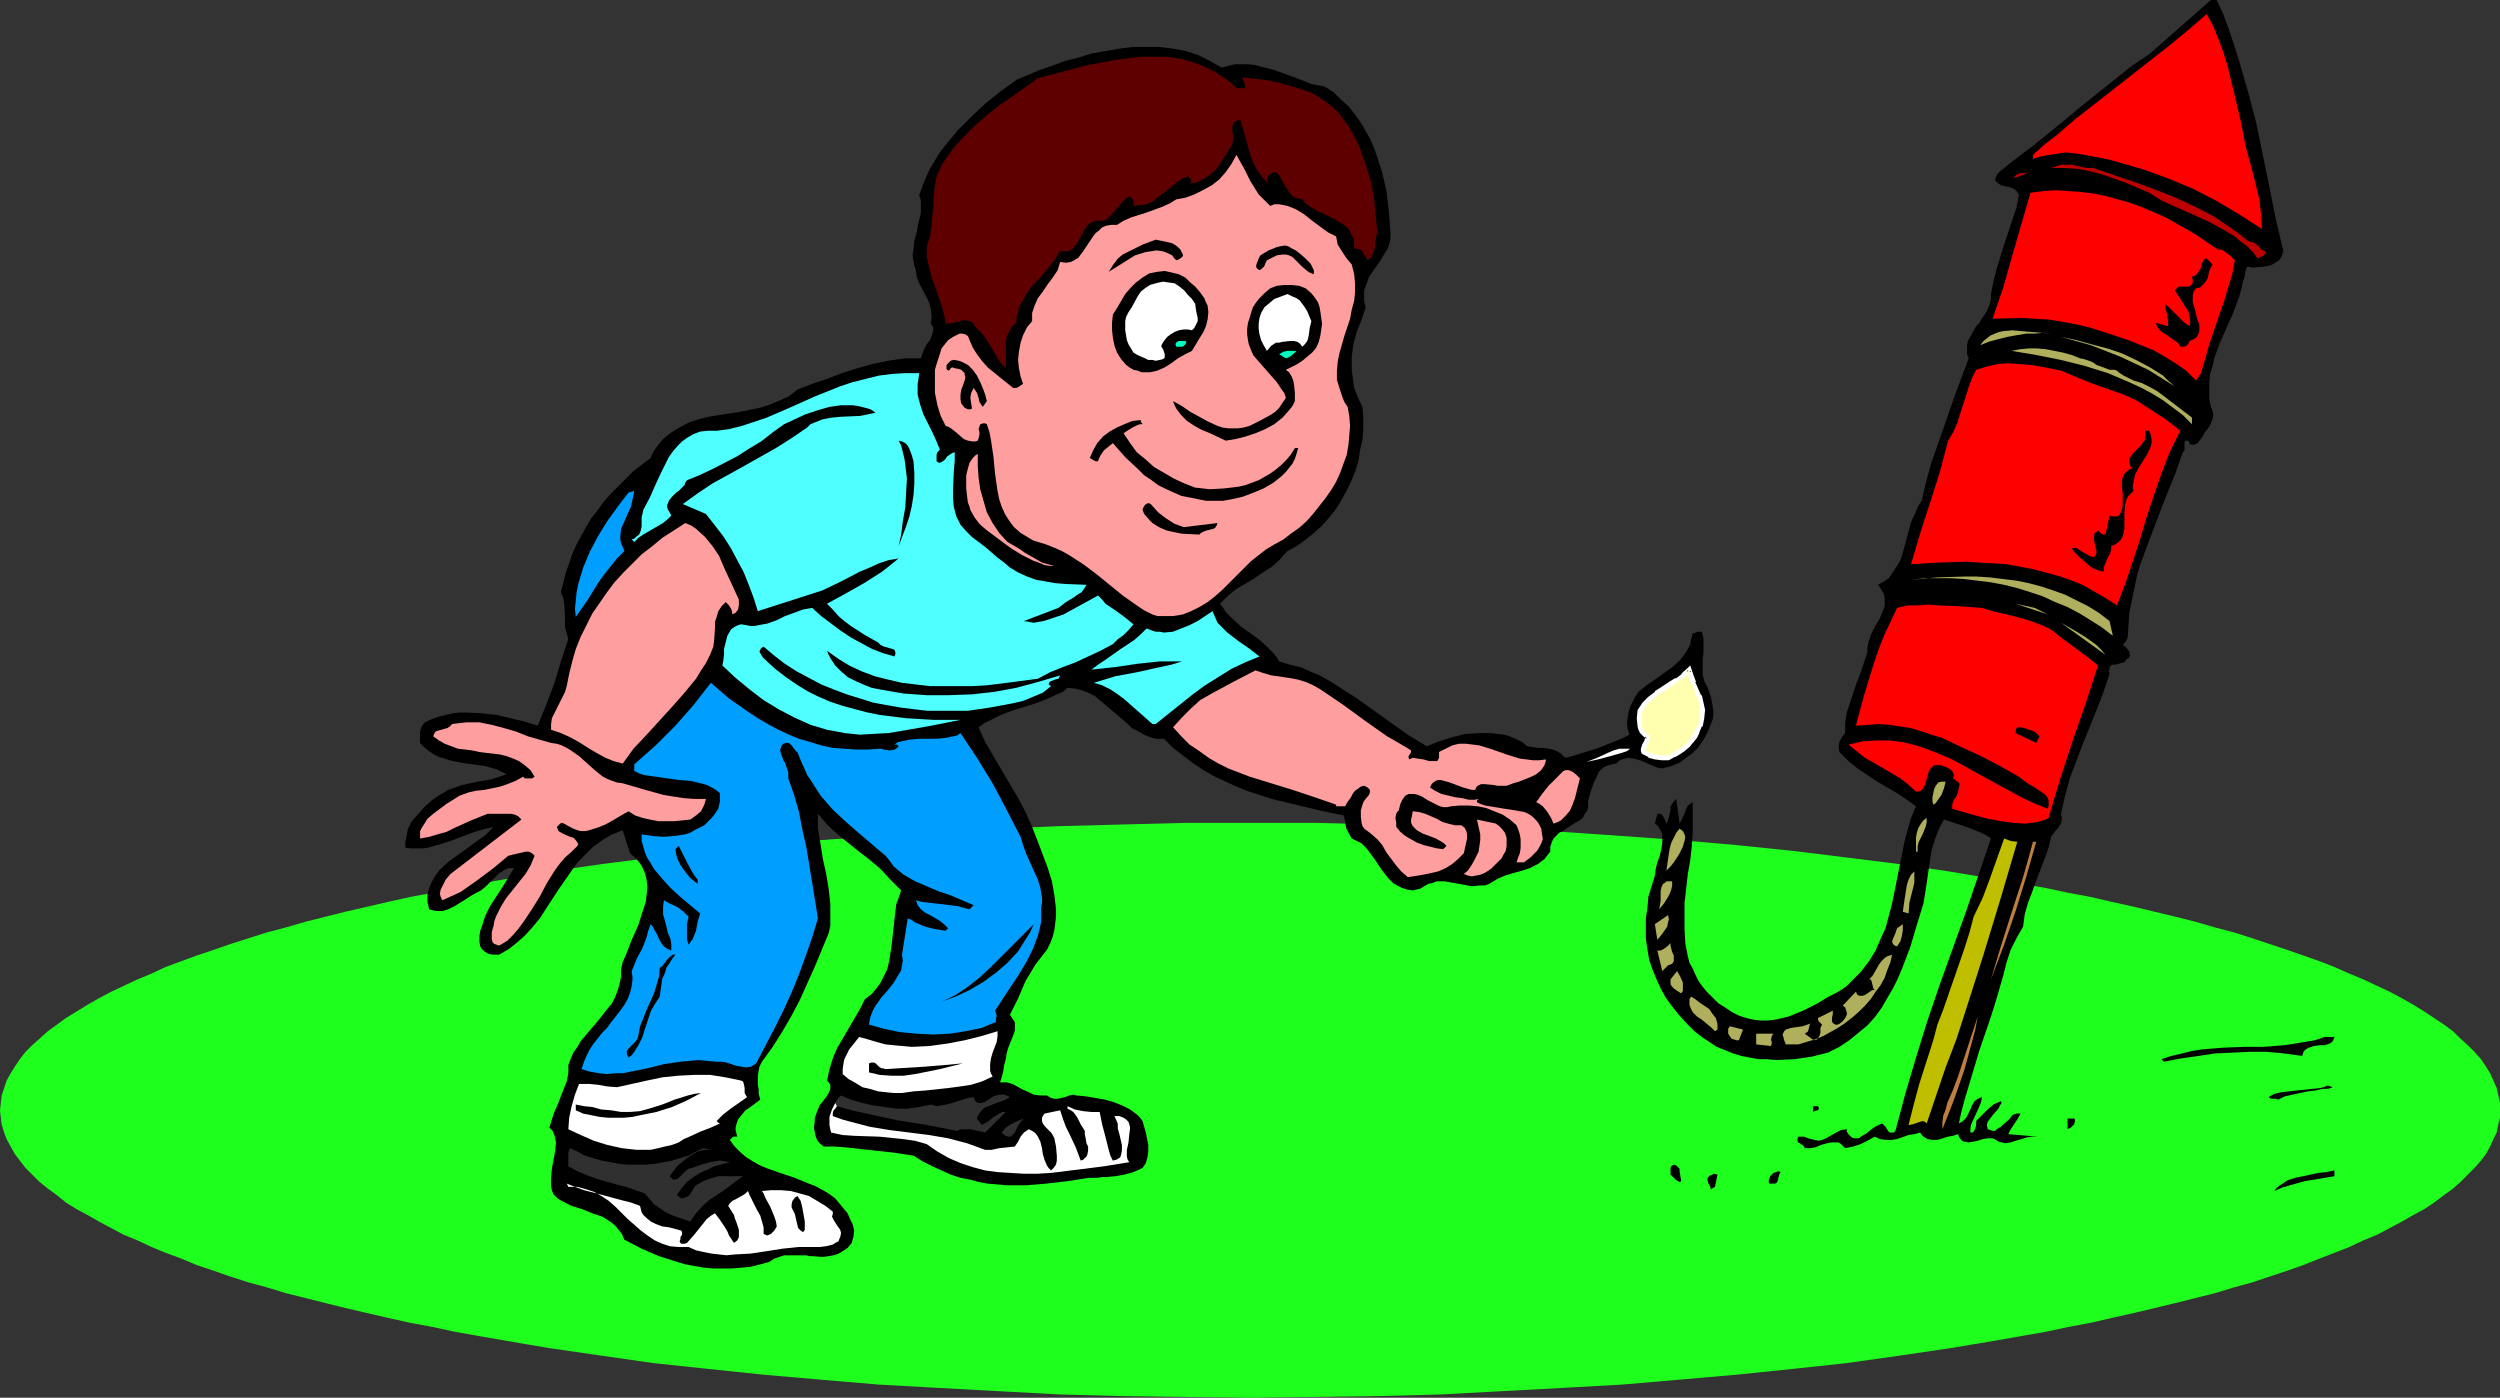
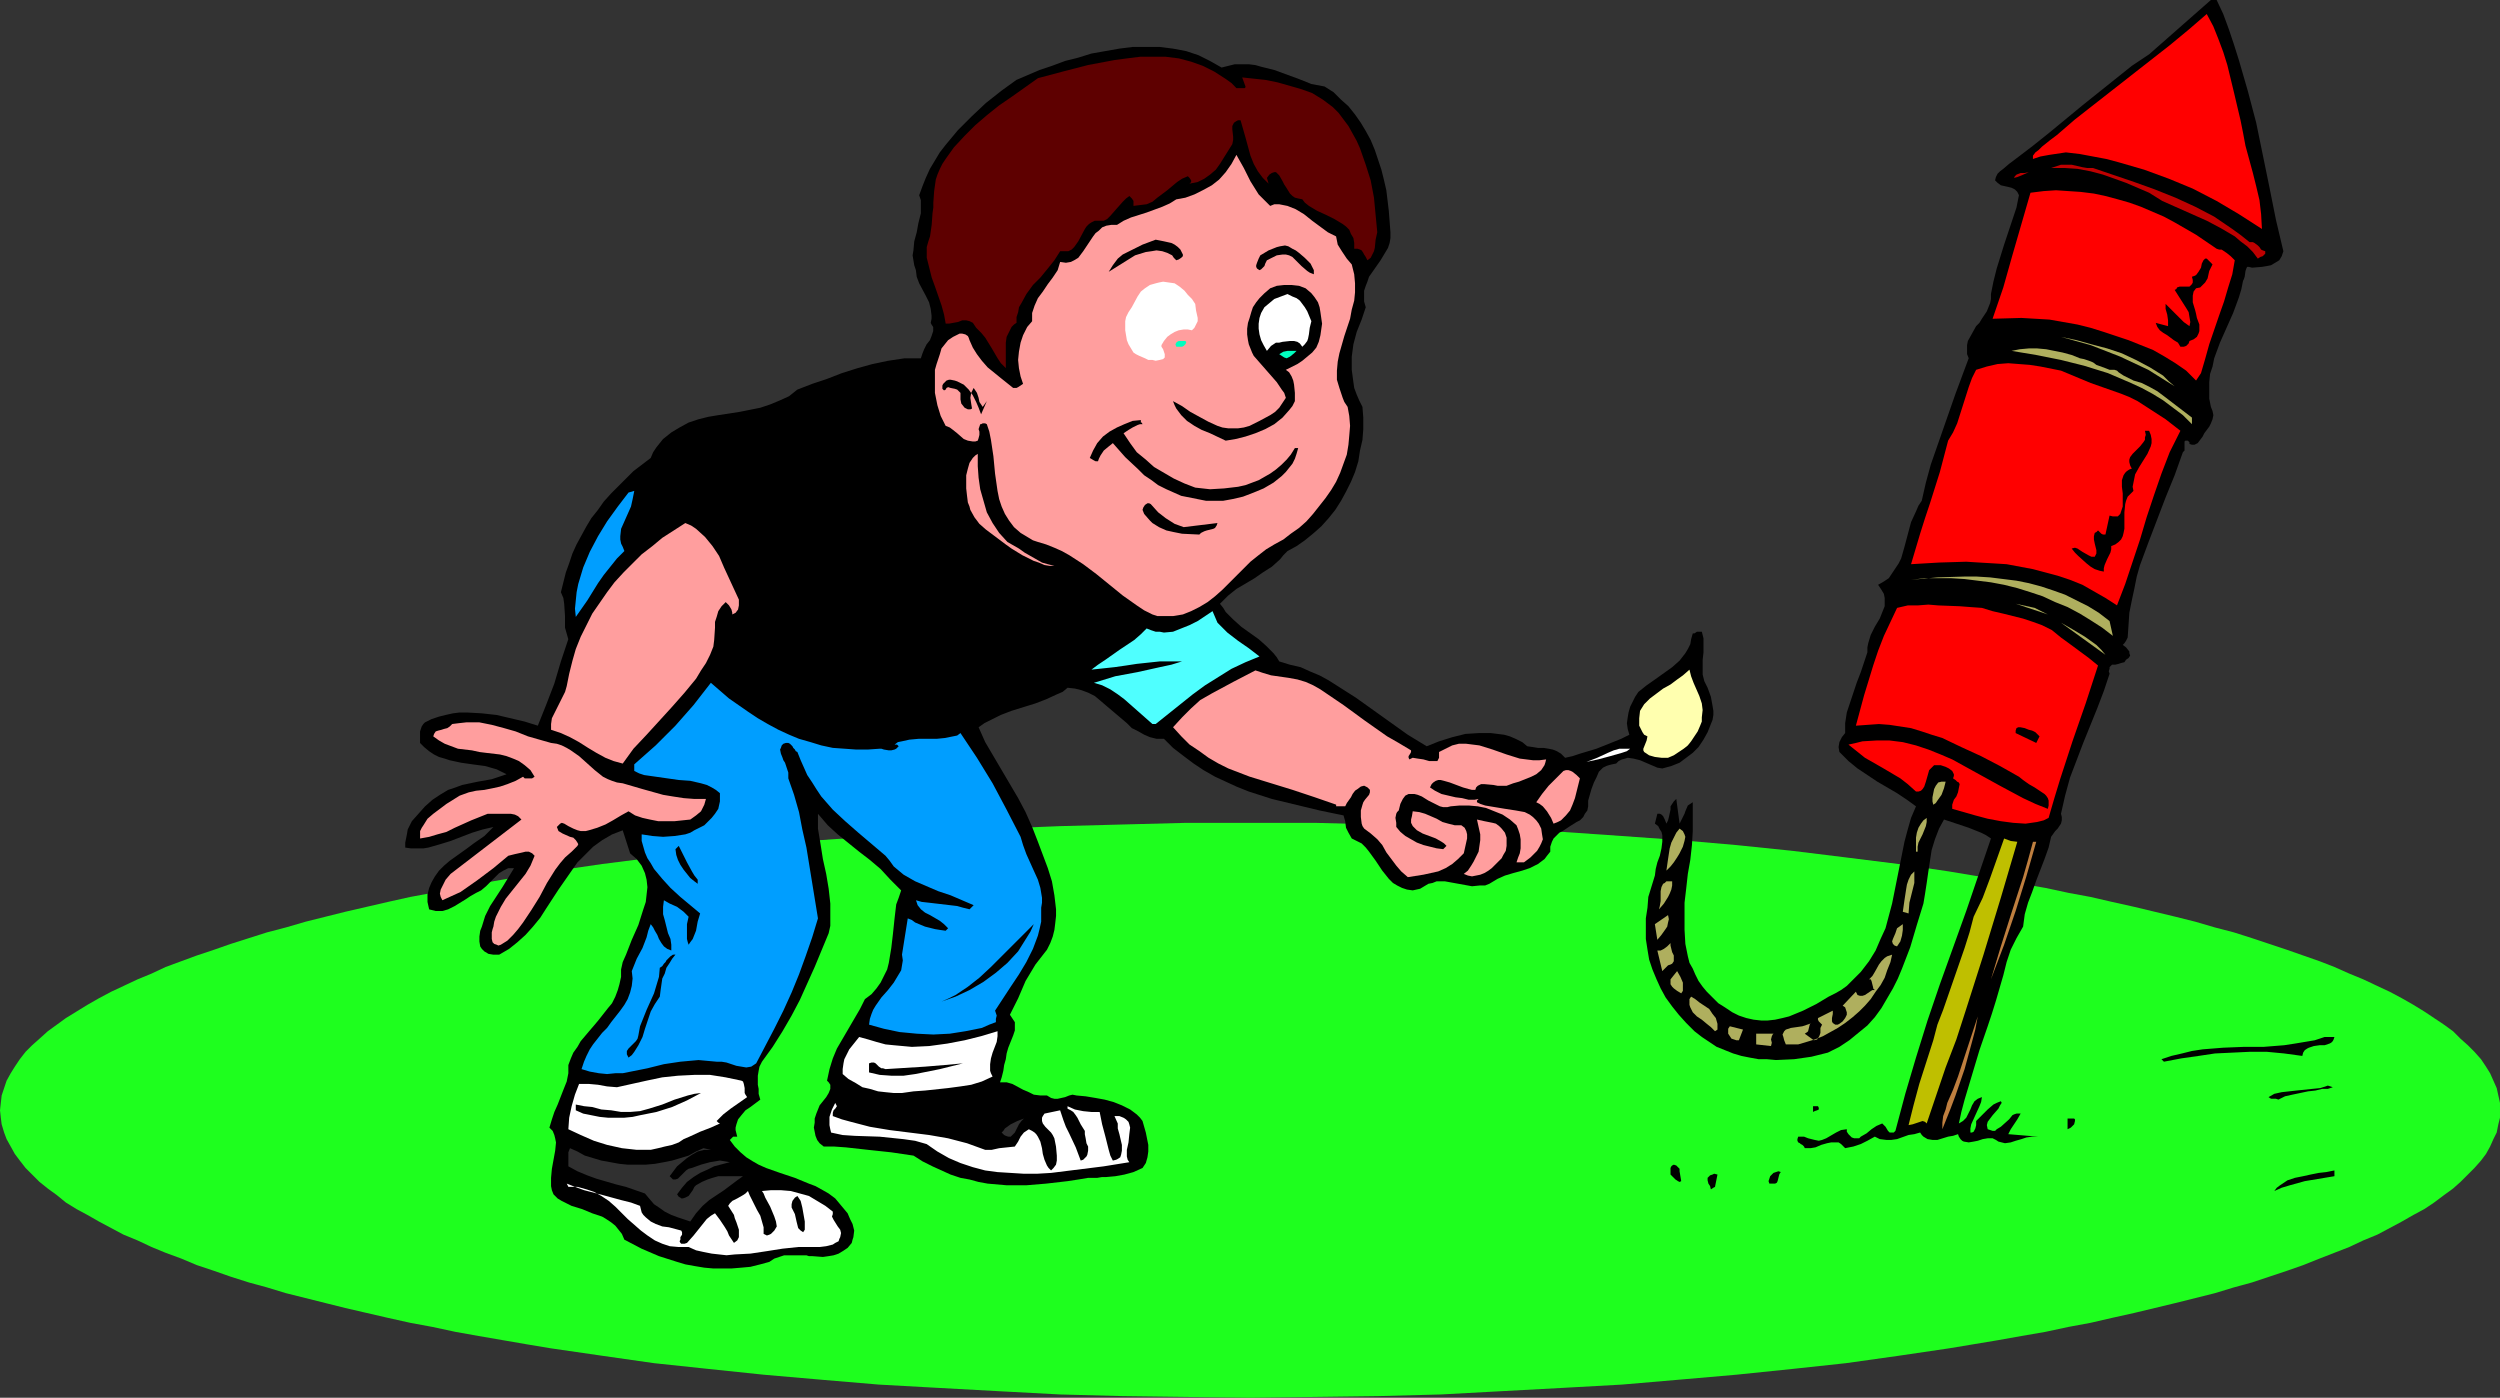
<svg xmlns="http://www.w3.org/2000/svg" xmlns:ns1="http://sodipodi.sourceforge.net/DTD/sodipodi-0.dtd" xmlns:ns2="http://www.inkscape.org/namespaces/inkscape" version="1.0" width="129.766mm" height="72.553mm" id="svg82" ns1:docname="Lighting Rocket.wmf">
  <rect width="100%" height="100%" fill="#333333" stroke="none" />
  <ns1:namedview id="namedview82" pagecolor="#ffffff" bordercolor="#000000" borderopacity="0.25" ns2:showpageshadow="2" ns2:pageopacity="0.0" ns2:pagecheckerboard="0" ns2:deskcolor="#d1d1d1" ns2:document-units="mm" />
  <defs id="defs1">
    <pattern id="WMFhbasepattern" patternUnits="userSpaceOnUse" width="6" height="6" x="0" y="0" />
  </defs>
  <path style="fill:#1eff1e;fill-opacity:1;fill-rule:evenodd;stroke:none" d="m 245.309,274.215 12.605,-0.162 12.443,-0.162 12.282,-0.323 11.958,-0.646 11.958,-0.646 11.635,-0.646 11.312,-0.97 11.15,-0.97 10.989,-1.131 10.504,-1.131 10.342,-1.454 9.858,-1.454 4.848,-0.808 4.848,-0.808 4.525,-0.808 4.686,-0.808 4.525,-0.97 4.363,-0.808 4.202,-0.97 4.363,-0.97 4.04,-0.97 4.04,-0.97 3.878,-0.97 3.878,-0.97 3.717,-1.131 3.555,-0.97 3.394,-1.131 3.394,-1.131 3.232,-1.131 3.232,-1.293 2.909,-1.131 2.909,-1.131 2.747,-1.293 2.747,-1.131 2.424,-1.293 2.424,-1.293 2.262,-1.293 2.101,-1.131 1.939,-1.293 1.939,-1.454 1.778,-1.293 1.454,-1.293 1.454,-1.454 1.293,-1.293 1.293,-1.454 0.97,-1.293 0.808,-1.454 0.646,-1.454 0.646,-1.293 0.323,-1.616 0.323,-1.293 v -1.454 -1.454 l -0.323,-1.454 -0.323,-1.454 -0.646,-1.454 -0.646,-1.454 -0.808,-1.293 -0.97,-1.454 -1.293,-1.454 -1.293,-1.293 -1.454,-1.293 -1.454,-1.454 -1.778,-1.293 -1.939,-1.293 -1.939,-1.293 -2.101,-1.293 -2.262,-1.293 -2.424,-1.293 -2.424,-1.131 -2.747,-1.293 -2.747,-1.131 -2.909,-1.293 -2.909,-1.131 -3.232,-1.131 -3.232,-1.131 -3.394,-1.131 -3.394,-1.131 -3.555,-1.131 -3.717,-0.97 -3.878,-1.131 -3.878,-0.97 -4.04,-0.97 -4.04,-0.97 -4.363,-0.97 -4.202,-0.97 -4.363,-0.808 -4.525,-0.97 -4.686,-0.808 -4.525,-0.808 -4.848,-0.808 -4.848,-0.808 -9.858,-1.454 -10.342,-1.293 -10.504,-1.293 -10.989,-1.131 -11.15,-0.97 -11.312,-0.808 -11.635,-0.808 -11.958,-0.646 -11.958,-0.485 -12.282,-0.323 -12.443,-0.323 h -12.605 -12.605 l -12.443,0.323 -12.282,0.323 -12.12,0.485 -11.797,0.646 -11.635,0.808 -11.474,0.808 -11.15,0.97 -10.827,1.131 -10.666,1.293 -10.181,1.293 -10.019,1.454 -4.848,0.808 -4.686,0.808 -4.686,0.808 -4.525,0.808 -4.525,0.97 -4.363,0.808 -4.363,0.97 -4.202,0.97 -4.202,0.97 -3.878,0.97 -3.878,0.97 -3.878,1.131 -3.717,0.97 -3.555,1.131 -3.555,1.131 -3.232,1.131 -3.394,1.131 -3.07,1.131 -3.07,1.131 -2.747,1.293 -2.747,1.131 -2.747,1.293 -2.424,1.131 -2.424,1.293 -2.262,1.293 -2.101,1.293 -2.101,1.293 -1.778,1.293 -1.778,1.293 -1.616,1.454 -1.454,1.293 -1.293,1.293 -1.131,1.454 -0.97,1.454 -0.808,1.293 -0.808,1.454 -0.485,1.454 -0.485,1.454 -0.162,1.454 L 0,217.82 l 0.162,1.454 0.162,1.293 0.485,1.616 0.485,1.293 0.808,1.454 0.808,1.454 0.97,1.293 1.131,1.454 1.293,1.293 1.454,1.454 1.616,1.293 1.778,1.293 1.778,1.454 2.101,1.293 2.101,1.131 2.262,1.293 2.424,1.293 2.424,1.293 2.747,1.131 2.747,1.293 2.747,1.131 3.07,1.131 3.07,1.293 3.394,1.131 3.232,1.131 3.555,1.131 3.555,0.97 3.717,1.131 3.878,0.97 3.878,0.97 3.878,0.97 4.202,0.97 4.202,0.97 4.363,0.97 4.363,0.808 4.525,0.97 4.525,0.808 4.686,0.808 4.686,0.808 4.848,0.808 10.019,1.454 10.181,1.454 10.666,1.131 10.827,1.131 11.15,0.97 11.474,0.97 11.635,0.646 11.797,0.646 12.12,0.646 12.282,0.323 12.443,0.162 z" id="path1" />
  <path style="fill:#000000;fill-opacity:1;fill-rule:evenodd;stroke:none" d="m 434.865,0 1.293,2.747 1.131,3.07 0.97,2.909 0.97,3.07 1.778,6.14 1.616,6.14 2.586,12.604 1.293,6.464 1.454,6.14 -0.323,0.97 -0.485,0.808 -0.808,0.485 -0.808,0.485 -0.808,0.162 -0.97,0.162 -1.939,0.162 -0.646,-0.162 h -0.323 l -0.162,0.323 -0.162,0.485 -0.162,1.131 -0.162,0.485 -0.162,0.323 -0.323,1.616 -0.485,1.616 -1.131,3.07 -1.293,2.909 -1.293,2.909 -1.131,3.07 -0.323,1.616 -0.485,1.454 -0.162,1.616 v 1.454 1.777 l 0.323,1.616 0.323,0.808 0.162,0.808 -0.162,0.808 -0.323,0.808 -0.323,0.646 -0.485,0.646 -0.485,0.646 -0.323,0.646 -0.485,0.646 -0.485,0.646 -0.646,0.323 h -0.485 l -0.485,-0.162 v -0.162 -0.162 l -0.323,-0.323 h -0.485 l -0.162,0.162 v 0.323 0.323 0.485 0.323 0.323 l -0.323,0.323 -1.616,4.524 -1.778,4.363 -3.394,8.887 -1.616,4.363 -0.646,2.262 -0.485,2.424 -0.485,2.262 -0.485,2.424 -0.162,2.424 -0.162,2.424 -0.323,0.646 -0.323,0.485 -0.323,0.323 0.646,0.485 0.646,0.808 v 0.323 l 0.162,0.485 -0.323,0.485 -0.485,0.323 -0.323,0.485 -0.646,0.162 -0.485,0.162 -0.646,0.162 h -0.646 l -0.323,0.323 -0.162,0.162 v 0.323 l -0.162,0.485 0.162,0.485 -1.131,3.393 -1.293,3.393 -2.747,6.787 -1.293,3.393 -1.293,3.393 -0.97,3.555 -0.808,3.555 0.162,0.646 v 0.646 l -0.162,0.646 -0.323,0.485 -0.323,0.485 -0.485,0.485 -0.808,1.131 -0.485,2.101 -0.808,2.262 -1.616,4.201 -0.808,2.262 -0.808,2.101 -0.646,2.262 -0.323,2.424 -1.293,2.262 -1.131,2.262 -0.808,2.424 -0.646,2.585 -1.454,5.009 -0.808,2.585 -0.808,2.424 -1.616,4.686 -1.454,4.848 -1.454,4.848 -0.646,2.424 -0.485,2.262 0.808,-0.485 0.646,-0.646 0.808,-1.616 0.323,-0.808 0.485,-0.808 0.646,-0.485 0.808,-0.323 -0.162,0.97 -0.323,0.808 -0.808,1.777 -0.808,1.777 -0.162,0.808 v 0.808 h 0.323 l 0.323,-0.162 0.323,-0.646 0.162,-0.646 v -0.808 l 1.131,-1.131 1.131,-1.131 1.131,-0.97 0.646,-0.323 0.808,-0.323 0.162,0.323 -0.323,0.485 -0.323,0.646 -1.131,1.293 -0.485,0.646 -0.485,0.646 -0.162,0.646 0.162,0.808 0.485,0.162 0.485,0.162 h 0.485 l 0.323,-0.323 0.808,-0.485 1.616,-1.454 0.646,-0.808 0.323,-0.162 0.485,-0.162 h 0.485 0.323 l -0.646,1.131 -0.646,0.97 -0.646,0.97 -0.485,0.97 5.818,0.485 h -1.131 l -1.131,0.162 -0.97,0.323 -1.131,0.323 -0.97,0.323 -1.131,0.162 -0.646,-0.162 -0.646,-0.162 -0.485,-0.323 -0.646,-0.323 h -0.97 l -0.97,0.162 -0.97,0.323 -0.808,0.162 -0.97,0.162 -0.97,-0.162 -0.323,-0.162 -0.323,-0.323 -0.323,-0.485 -0.162,-0.485 -0.97,0.323 -0.97,0.162 -2.101,0.646 h -0.97 l -0.97,-0.162 -0.808,-0.485 -0.323,-0.323 -0.323,-0.485 -1.131,0.323 -1.131,0.162 -2.262,0.808 -1.131,0.162 h -0.97 l -1.293,-0.162 -0.97,-0.485 -1.454,0.808 -1.293,0.646 -1.454,0.485 -0.808,0.162 -0.808,0.162 -0.485,-0.485 -0.323,-0.323 -0.485,-0.323 h -0.485 -0.97 l -0.808,0.162 -1.131,0.323 -1.131,0.485 -0.97,0.162 h -1.131 l -0.162,-0.323 -0.323,-0.323 -0.323,-0.162 -0.162,-0.162 -0.323,-0.162 -0.162,-0.323 v -0.323 l 0.162,-0.485 h 0.485 0.646 l 0.808,0.323 0.646,0.162 0.646,0.162 0.808,0.162 0.646,-0.162 0.808,-0.323 1.939,-1.131 0.97,-0.485 1.131,-0.162 v 0.485 l 0.323,0.485 0.323,0.323 0.323,0.323 0.485,0.162 h 0.485 0.485 l 0.323,-0.323 1.131,-0.646 0.97,-0.808 0.97,-0.646 1.131,-0.485 0.323,0.323 0.323,0.323 0.485,0.808 0.323,0.323 h 0.323 0.485 l 0.323,-0.323 1.939,-7.271 2.101,-7.11 2.262,-7.271 2.424,-7.11 5.171,-14.381 4.848,-14.22 -0.97,-0.646 -0.97,-0.485 -2.424,-0.97 -2.424,-0.808 -2.424,-0.808 -0.97,1.777 -0.808,2.101 -0.646,2.101 -0.323,2.101 -0.323,2.101 -0.323,2.262 -0.323,2.101 -0.323,1.939 -1.293,4.201 -1.293,4.363 -1.616,4.201 -0.808,1.939 -0.97,1.939 -1.131,1.939 -1.131,1.939 -1.293,1.777 -1.454,1.616 -1.778,1.454 -1.778,1.454 -1.939,1.293 -2.262,1.131 -3.232,0.808 -3.394,0.485 -3.555,0.162 -1.778,-0.162 h -1.616 l -1.778,-0.323 -1.616,-0.323 -1.616,-0.485 -1.616,-0.646 -1.616,-0.646 -1.454,-0.97 -1.454,-0.97 -1.454,-1.131 -1.616,-1.616 -1.454,-1.616 -1.293,-1.616 -1.293,-1.777 -0.97,-1.777 -0.808,-1.777 -0.808,-1.939 -0.646,-1.939 -0.323,-1.939 -0.323,-2.101 v -1.939 -2.101 l 0.323,-2.101 0.162,-2.101 0.646,-2.101 0.646,-2.101 0.162,-1.293 0.323,-1.293 0.485,-1.293 0.323,-1.454 0.162,-1.293 v -1.293 l -0.162,-0.646 -0.323,-0.485 -0.323,-0.646 -0.646,-0.485 0.485,-1.939 h 0.485 l 0.323,0.162 0.323,0.323 0.323,0.646 0.323,0.808 0.323,-0.646 0.162,-0.646 0.323,-1.454 v -0.646 l 0.323,-0.485 0.323,-0.485 0.485,-0.485 0.646,4.848 0.646,-1.293 0.323,-0.646 0.162,-0.485 0.485,-1.131 0.485,-0.323 0.485,-0.323 v 2.747 2.909 l -0.162,2.747 -0.323,2.909 -0.485,2.747 -0.323,2.909 -0.323,2.747 v 2.747 2.585 l 0.162,2.747 0.485,2.424 0.323,1.293 0.646,1.131 0.485,1.131 0.646,1.293 0.808,1.131 0.808,0.97 1.131,1.131 1.131,1.131 1.293,0.808 1.454,0.97 1.293,0.646 1.454,0.485 1.454,0.323 1.454,0.162 h 1.293 l 1.454,-0.162 1.454,-0.323 1.293,-0.323 2.747,-1.131 2.586,-1.293 2.424,-1.454 1.293,-0.646 1.131,-0.646 1.131,-0.808 0.97,-0.97 1.778,-1.777 1.616,-2.101 1.293,-2.101 0.97,-2.262 0.97,-2.101 0.646,-2.424 0.646,-2.424 0.97,-4.848 0.97,-4.848 0.485,-2.424 0.646,-2.424 0.646,-2.262 0.97,-2.262 -1.778,-1.293 -1.939,-1.293 -3.878,-2.262 -1.939,-1.293 -1.939,-1.293 -1.778,-1.454 -1.778,-1.777 -0.162,-0.97 0.162,-0.97 0.485,-0.97 0.646,-0.808 v -1.939 l 0.323,-2.101 0.646,-1.939 0.646,-1.939 0.646,-1.939 0.808,-2.101 1.293,-3.878 v -0.97 l 0.162,-0.808 0.485,-1.616 0.808,-1.616 0.97,-1.616 0.646,-1.616 0.323,-0.808 v -0.808 -0.808 l -0.162,-0.808 -0.485,-0.808 -0.646,-0.97 1.131,-0.646 0.97,-0.646 0.646,-0.97 0.646,-0.97 0.646,-0.97 0.485,-0.97 0.646,-2.262 0.646,-2.424 0.646,-2.424 0.97,-2.101 0.485,-1.131 0.646,-0.97 0.808,-3.555 0.97,-3.555 2.424,-6.948 2.424,-6.948 2.586,-6.948 -0.323,-0.808 v -0.97 -0.808 l 0.162,-0.808 0.808,-1.454 0.808,-1.454 0.646,-0.646 0.485,-0.808 0.97,-1.454 0.323,-0.808 0.323,-0.808 0.162,-0.808 v -0.97 l 0.485,-2.424 0.646,-2.585 1.454,-4.686 1.616,-4.848 0.808,-2.424 0.485,-2.424 -0.323,-0.646 -0.485,-0.485 -0.646,-0.323 -0.646,-0.162 -1.454,-0.323 -0.646,-0.485 -0.485,-0.485 0.162,-0.646 0.323,-0.646 0.485,-0.485 0.646,-0.485 1.131,-0.97 1.293,-0.97 3.394,-2.585 3.232,-2.585 6.464,-5.332 6.464,-5.171 3.232,-2.585 3.394,-2.262 L 433.734,0 Z" id="path2" />
  <path style="fill:#ff0000;fill-opacity:1;fill-rule:evenodd;stroke:none" d="m 439.551,23.592 0.485,2.424 0.485,2.585 1.454,5.332 0.646,2.585 0.646,2.747 0.323,2.747 0.162,2.909 -4.525,-2.909 -4.363,-2.585 -4.686,-2.424 -4.686,-1.939 -4.848,-1.777 -5.01,-1.454 -2.424,-0.646 -2.586,-0.485 -2.586,-0.485 -2.747,-0.323 -3.232,0.485 -1.778,0.323 -1.454,0.485 v -0.646 l 0.485,-0.646 0.646,-0.485 0.646,-0.646 0.808,-0.646 0.808,-0.646 0.646,-0.485 0.646,-0.485 3.555,-3.07 3.717,-2.909 7.434,-5.817 7.434,-5.817 3.717,-3.07 3.555,-3.07 1.293,2.424 0.97,2.424 0.97,2.585 0.808,2.585 1.293,5.332 0.646,2.747 z" id="path3" />
  <path style="fill:#000000;fill-opacity:1;fill-rule:evenodd;stroke:none" d="m 239.653,13.25 1.293,-0.323 1.293,-0.323 h 1.454 1.293 l 1.293,0.162 1.131,0.323 2.586,0.646 4.848,1.777 2.424,0.97 2.586,0.485 1.778,1.131 1.454,1.454 1.454,1.293 1.293,1.616 1.131,1.616 0.97,1.616 0.97,1.777 0.808,1.939 0.646,1.939 0.646,1.939 0.485,1.939 0.485,2.101 0.485,4.04 0.323,4.201 V 46.699 l -0.162,0.97 -0.323,0.97 -0.485,0.808 -0.97,1.616 -1.131,1.616 -1.131,1.616 -0.323,0.97 -0.323,0.808 -0.323,0.97 v 1.131 0.97 l 0.323,1.131 -0.808,2.424 -0.97,2.424 -0.646,2.424 -0.323,2.424 v 2.585 l 0.323,2.424 0.162,1.131 0.485,1.293 0.485,1.131 0.646,1.293 0.162,2.101 v 2.262 l -0.162,2.101 -0.485,2.101 -0.323,2.101 -0.646,2.101 -0.808,1.939 -0.97,1.939 -0.97,1.777 -1.131,1.777 -1.293,1.616 -1.454,1.616 -1.454,1.293 -1.778,1.454 -1.616,1.131 -1.778,0.97 -0.808,0.808 -0.646,0.808 -1.616,1.454 -1.778,1.131 -1.616,1.131 -3.555,2.101 -1.616,1.293 -1.616,1.616 0.646,0.808 0.485,0.808 1.454,1.454 1.616,1.454 3.394,2.424 1.454,1.293 1.454,1.454 0.646,0.808 0.485,0.808 2.101,0.646 2.101,0.485 1.778,0.808 1.939,0.808 1.778,0.97 1.778,1.131 3.555,2.262 3.394,2.424 3.394,2.424 3.394,2.424 3.717,2.262 2.424,-0.97 2.586,-0.808 2.586,-0.646 2.586,-0.162 h 2.424 l 1.293,0.162 1.293,0.162 1.131,0.323 1.131,0.485 1.293,0.646 0.97,0.808 1.131,0.162 0.97,0.162 h 1.131 l 0.97,0.162 0.808,0.162 0.808,0.323 0.808,0.485 0.808,0.808 1.454,-0.323 1.454,-0.485 3.232,-0.97 3.232,-1.293 1.616,-0.646 1.616,-0.808 -0.323,-1.131 -0.162,-1.131 0.162,-1.131 0.162,-0.97 0.323,-1.131 0.485,-0.97 0.485,-0.97 0.646,-0.97 1.616,-1.293 1.616,-1.131 3.394,-2.424 1.454,-1.293 1.131,-1.454 0.485,-0.808 0.485,-0.97 0.162,-0.97 0.323,-1.131 h 0.323 l 0.485,-0.323 h 0.485 0.485 l 0.323,1.293 v 1.454 1.293 l -0.162,1.454 v 1.454 1.454 l 0.323,1.293 0.323,0.646 0.323,0.646 0.646,1.777 0.323,1.777 0.162,0.97 v 0.808 l -0.162,0.97 -0.323,0.808 -0.646,1.616 -0.808,1.454 -0.97,1.454 -1.131,1.131 -1.293,0.97 -1.293,0.97 -1.616,0.646 -1.778,0.485 -0.97,-0.162 -1.131,-0.485 -1.131,-0.485 -1.131,-0.485 -1.293,-0.323 -1.131,-0.162 -0.485,0.162 -0.646,0.162 -0.646,0.323 -0.485,0.485 -0.808,0.162 -0.646,0.162 -0.485,0.162 -0.646,0.323 -0.808,0.808 -0.485,1.131 -0.485,0.97 -0.485,1.293 -0.646,2.262 v 1.131 l -0.162,0.808 -0.485,0.646 -0.323,0.646 -0.646,0.646 -0.646,0.323 -1.293,0.808 -1.454,0.97 -0.646,0.323 -0.646,0.646 -0.485,0.485 -0.323,0.646 -0.323,0.97 v 0.97 l -0.646,0.808 -0.485,0.646 -0.646,0.485 -0.646,0.485 -1.616,0.808 -1.454,0.485 -1.778,0.485 -1.616,0.485 -1.454,0.646 -1.616,0.97 -0.808,0.323 h -0.97 l -1.616,0.162 -1.778,-0.323 -1.778,-0.323 -1.778,-0.323 h -1.616 l -0.808,0.323 -0.808,0.162 -0.808,0.485 -0.808,0.485 -1.454,0.323 -1.131,-0.162 -0.97,-0.323 -0.97,-0.485 -0.808,-0.485 -0.808,-0.808 -1.293,-1.616 -1.293,-1.939 -1.293,-1.777 -0.646,-0.808 -0.808,-0.808 -0.97,-0.485 -0.97,-0.485 -0.646,-1.131 -0.485,-0.97 -0.162,-1.293 -0.323,-1.131 -4.686,-0.97 -4.686,-1.131 -4.686,-1.131 -4.525,-1.454 -2.424,-0.97 -2.101,-0.97 -2.101,-0.97 -2.262,-1.293 -1.939,-1.293 -1.939,-1.454 -2.101,-1.616 -1.778,-1.777 h -1.454 l -1.293,-0.323 -1.131,-0.485 -1.131,-0.646 -1.293,-0.646 -0.97,-0.97 -4.202,-3.555 -1.131,-0.97 -0.97,-0.808 -1.293,-0.646 -1.293,-0.485 -1.293,-0.323 -1.454,-0.162 -0.97,0.808 -1.131,0.485 -2.101,0.97 -2.101,0.808 -4.686,1.454 -2.101,0.808 -2.262,1.131 -0.97,0.485 -1.131,0.808 1.293,2.909 1.616,2.747 1.616,2.747 1.616,2.747 1.616,2.747 1.454,2.747 1.293,2.909 1.131,2.909 0.97,2.585 0.97,2.585 0.808,2.585 0.485,2.747 0.323,2.747 v 1.293 l -0.162,1.454 -0.162,1.293 -0.323,1.293 -0.485,1.293 -0.646,1.293 -1.131,1.454 -1.131,1.454 -0.97,1.616 -0.97,1.616 -1.454,3.393 -0.808,1.616 -0.808,1.616 0.323,0.485 0.323,0.485 0.323,0.485 v 0.485 1.131 l -0.323,0.97 -0.97,2.424 -0.323,1.131 -0.162,1.131 -0.323,1.131 -0.162,1.131 -0.323,1.293 -0.162,0.485 -0.162,0.485 h 0.646 0.646 l 1.131,0.323 2.101,1.131 1.131,0.485 0.97,0.485 1.293,0.162 h 0.646 0.646 l 0.808,0.485 0.646,0.162 h 0.646 l 1.454,-0.323 0.808,-0.323 0.646,-0.162 0.808,0.162 1.778,0.162 1.939,0.323 1.778,0.323 1.778,0.485 1.616,0.646 1.616,0.808 1.293,0.97 0.646,0.646 0.485,0.646 0.646,2.262 0.485,2.424 v 1.293 l -0.162,1.131 -0.323,1.131 -0.646,0.97 -1.778,0.808 -1.778,0.485 -1.778,0.323 -1.778,0.162 h -0.808 l -0.97,0.162 h -1.778 l -1.939,0.323 -2.101,0.323 -4.202,0.485 -3.878,0.323 h -3.878 l -3.717,-0.323 -1.778,-0.323 -1.778,-0.485 -1.778,-0.323 -1.939,-0.646 -1.778,-0.808 -1.778,-0.808 -1.939,-0.97 -1.778,-1.131 -4.363,-0.646 -4.525,-0.485 -4.363,-0.485 -2.262,-0.162 h -2.101 l -0.808,-0.646 -0.485,-0.646 -0.323,-0.808 -0.162,-0.808 -0.162,-0.808 0.162,-0.97 v -0.808 l 0.323,-0.97 0.323,-0.808 0.323,-0.808 0.646,-0.808 0.646,-0.808 0.485,-0.808 0.323,-0.808 v -0.323 -0.485 l -0.323,-0.485 -0.323,-0.323 0.485,-2.262 0.646,-2.101 0.808,-1.939 1.131,-1.939 2.262,-3.878 1.131,-1.939 0.97,-1.939 1.293,-0.97 0.97,-1.131 0.808,-1.131 0.646,-1.293 0.646,-1.293 0.323,-1.293 0.485,-2.909 0.323,-2.747 0.323,-3.07 0.323,-2.747 0.485,-1.293 0.485,-1.454 -2.101,-2.101 -1.939,-2.101 -2.101,-1.777 -2.101,-1.616 -4.202,-3.393 -1.939,-1.777 -1.939,-2.262 v 2.909 l 0.485,2.909 0.485,3.07 0.646,2.909 0.485,2.909 0.323,2.909 v 2.909 1.454 l -0.323,1.454 -2.747,6.625 -2.909,6.464 -1.616,3.07 -1.778,3.07 -1.939,3.07 -2.101,2.909 -0.485,0.97 -0.162,0.808 -0.162,0.97 v 1.777 l 0.162,0.808 v 0.97 l 0.323,1.131 -1.939,1.454 -0.97,0.646 -0.808,0.97 -0.646,0.808 -0.323,0.97 -0.162,0.646 v 0.485 l 0.162,0.646 0.162,0.646 h -0.323 -0.485 l -0.323,0.323 -0.323,0.323 0.97,1.293 1.131,1.131 1.131,0.97 1.293,0.808 1.131,0.646 1.454,0.646 2.747,0.97 2.909,0.97 2.747,1.131 1.293,0.485 1.454,0.808 1.131,0.646 1.293,0.97 0.808,0.97 1.616,1.939 0.485,1.131 0.485,0.97 0.323,1.293 -0.162,1.293 -0.162,0.485 -0.162,0.646 -0.808,0.97 -0.97,0.646 -0.808,0.485 -0.97,0.323 -0.97,0.162 -1.131,0.162 -2.101,-0.162 h -0.646 l -0.485,-0.162 h -1.131 -2.101 -1.131 l -0.97,0.323 -0.97,0.323 -0.97,0.646 -1.778,0.485 -1.939,0.485 -1.778,0.162 -1.939,0.162 h -1.778 -1.778 l -1.778,-0.162 -1.939,-0.323 -1.778,-0.323 -1.616,-0.485 -3.555,-1.131 -3.394,-1.454 -3.394,-1.777 -0.485,-1.131 -0.646,-0.808 -0.646,-0.808 -0.808,-0.646 -0.97,-0.646 -0.808,-0.485 -1.939,-0.646 -1.939,-0.808 -2.101,-0.646 -1.939,-0.97 -0.808,-0.485 -0.808,-0.808 -0.323,-0.808 -0.162,-0.808 v -1.616 l 0.162,-1.777 0.646,-3.555 0.162,-1.616 -0.162,-0.808 -0.162,-0.646 -0.323,-0.808 -0.646,-0.646 0.485,-1.616 0.485,-1.454 0.646,-1.454 1.131,-2.909 0.646,-1.616 0.323,-1.616 v -1.616 l 0.485,-1.293 0.485,-1.131 0.808,-1.131 0.646,-1.131 1.778,-2.101 0.97,-1.131 0.808,-0.97 1.778,-2.262 0.808,-0.97 0.646,-1.293 0.485,-1.293 0.323,-1.131 0.323,-1.454 v -1.454 l 0.323,-1.454 0.646,-1.454 1.131,-2.909 1.293,-2.909 0.97,-3.07 0.485,-1.454 0.162,-1.454 0.162,-1.454 -0.162,-1.454 -0.323,-1.293 -0.646,-1.454 -0.97,-1.293 -1.293,-1.131 -1.454,-4.524 -2.101,0.808 -1.939,1.131 -1.778,1.293 -1.454,1.454 -1.616,1.616 -1.131,1.616 -2.586,3.717 -2.424,3.717 -1.131,1.777 -1.454,1.777 -1.454,1.616 -1.616,1.454 -1.616,1.293 -1.939,1.131 h -1.131 l -0.97,-0.162 -0.808,-0.485 -0.485,-0.485 -0.323,-0.485 -0.162,-0.97 v -0.97 l 0.162,-1.131 0.323,-0.808 0.646,-2.101 0.97,-1.939 2.424,-3.717 2.262,-3.717 h -0.646 -0.485 l -0.97,0.485 -0.808,0.485 -0.808,0.808 -0.97,0.97 -0.808,0.808 -0.97,0.808 -0.97,0.485 -1.131,0.646 -0.97,0.646 -2.101,1.293 -1.293,0.646 -1.131,0.323 h -1.293 l -0.646,-0.162 -0.646,-0.162 -0.323,-1.454 v -1.454 l 0.323,-1.293 0.485,-1.131 0.646,-1.131 0.808,-1.131 0.97,-0.97 1.131,-0.97 2.262,-1.616 1.131,-0.808 1.293,-0.97 2.101,-1.454 0.97,-0.97 0.808,-0.808 -2.101,0.485 -2.101,0.646 -4.202,1.616 -2.101,0.646 -2.262,0.646 -0.97,0.162 h -1.293 -1.131 l -1.131,-0.162 v -0.97 l 0.162,-0.808 0.162,-0.808 0.162,-0.97 0.808,-1.616 1.293,-1.454 1.293,-1.454 1.454,-1.293 1.454,-0.97 1.616,-0.97 1.454,-0.485 1.293,-0.485 3.07,-0.646 2.747,-0.485 1.454,-0.485 1.454,-0.485 -0.97,-0.485 -0.97,-0.485 -2.262,-0.646 -2.424,-0.323 -2.262,-0.323 -2.262,-0.485 -0.97,-0.323 -1.131,-0.323 -0.97,-0.485 -0.97,-0.646 -0.97,-0.808 -0.808,-0.808 v -1.293 -0.97 l 0.323,-0.97 0.323,-0.485 0.323,-0.323 1.293,-0.646 1.454,-0.485 1.293,-0.323 1.454,-0.323 1.293,-0.162 h 1.454 l 2.909,0.162 2.909,0.323 2.747,0.646 2.747,0.646 2.586,0.808 1.616,-4.04 1.616,-4.201 1.293,-4.363 1.454,-4.363 -0.323,-1.131 -0.323,-1.131 v -2.262 l -0.162,-2.424 -0.162,-1.131 -0.485,-1.131 0.485,-1.939 0.485,-1.939 0.646,-1.777 0.646,-1.939 0.808,-1.777 0.97,-1.777 0.97,-1.777 0.97,-1.616 1.293,-1.616 1.131,-1.616 1.454,-1.616 1.454,-1.454 1.454,-1.454 1.454,-1.454 3.394,-2.585 0.485,-1.131 0.646,-0.97 0.646,-0.808 0.646,-0.808 1.616,-1.293 1.616,-0.97 1.778,-0.97 1.939,-0.646 1.939,-0.485 1.939,-0.323 4.202,-0.646 4.04,-0.808 1.939,-0.646 1.939,-0.808 1.778,-0.808 1.616,-1.293 2.909,-1.131 2.909,-0.97 2.909,-1.131 3.07,-0.97 2.909,-0.808 3.07,-0.646 3.232,-0.485 h 1.616 1.616 l 0.323,-0.97 0.323,-0.808 0.485,-0.97 0.646,-0.808 0.323,-0.808 0.323,-0.97 v -0.808 l -0.323,-0.485 -0.162,-0.323 0.162,-0.808 v -0.646 l -0.162,-1.293 -0.323,-1.293 -0.646,-1.293 -1.293,-2.424 -0.485,-1.293 -0.162,-1.293 -0.323,-0.97 -0.162,-0.97 -0.162,-0.97 0.162,-0.97 0.162,-1.777 0.485,-1.777 0.323,-1.777 0.485,-1.939 v -1.777 -0.808 l -0.323,-0.97 0.646,-1.777 0.646,-1.616 0.808,-1.777 0.97,-1.616 0.97,-1.616 1.131,-1.454 2.424,-2.909 2.747,-2.747 2.747,-2.585 3.07,-2.424 2.909,-2.101 2.262,-0.97 2.262,-0.97 2.424,-0.808 2.586,-0.97 2.586,-0.646 2.586,-0.808 2.747,-0.485 2.747,-0.485 2.586,-0.323 h 2.747 2.586 l 2.586,0.323 2.586,0.485 2.424,0.808 2.262,1.131 z" id="path4" />
  <path style="fill:#5e0000;fill-opacity:1;fill-rule:evenodd;stroke:none" d="m 242.561,17.29 h 0.485 0.485 0.646 l 0.162,-0.162 v -0.162 l -0.646,-1.777 4.525,0.485 2.424,0.485 2.262,0.646 2.262,0.646 2.262,0.808 2.101,1.293 1.939,1.454 1.131,1.131 0.97,1.293 0.97,1.293 0.808,1.454 0.808,1.454 0.646,1.454 1.131,3.232 0.97,3.07 0.646,3.393 0.323,3.393 0.323,3.393 -0.323,1.454 -0.162,1.616 -0.162,0.646 -0.323,0.646 -0.323,0.646 -0.646,0.485 -0.323,-0.646 -0.323,-0.485 -0.162,-0.323 -0.323,-0.485 -0.323,-0.162 -0.485,-0.162 h -0.646 v -1.131 l -0.162,-0.97 -0.485,-0.808 -0.323,-0.808 -0.646,-0.646 -0.646,-0.485 -1.616,-0.97 -1.616,-0.808 -1.778,-0.808 -1.616,-0.97 -0.808,-0.646 -0.485,-0.646 -0.808,-0.162 -0.646,-0.162 -0.485,-0.323 -0.485,-0.485 -0.808,-1.293 -0.323,-0.485 -0.323,-0.646 -0.646,-1.131 -0.323,-0.323 -0.323,-0.323 h -0.323 l -0.485,0.162 -0.485,0.323 -0.485,0.646 0.323,1.131 -1.131,-1.131 -0.97,-1.293 -0.808,-1.454 -0.646,-1.616 -0.485,-1.777 -0.485,-1.777 -0.97,-3.393 h -0.485 l -0.323,0.162 -0.485,0.323 -0.323,0.646 v 0.646 l 0.162,1.454 v 0.646 l -0.162,0.808 -1.616,2.585 -0.808,1.293 -0.808,1.131 -1.131,0.97 -1.131,0.808 -1.293,0.646 -0.808,0.162 -0.808,0.162 0.162,-0.162 0.162,-0.162 v -0.323 l -0.323,-0.485 -0.323,-0.323 -1.131,0.485 -0.97,0.646 -1.939,1.616 -1.939,1.454 -0.97,0.808 -1.131,0.485 -2.586,0.323 v -0.485 -0.485 l -0.323,-0.485 -0.485,-0.485 -0.646,0.485 -0.646,0.646 -1.293,1.454 -1.131,1.293 -0.646,0.646 -0.646,0.323 h -0.97 -0.808 l -0.646,0.323 -0.485,0.323 -0.485,0.485 -0.323,0.485 -1.293,2.424 -0.808,1.131 -0.485,0.485 -0.646,0.323 h -0.646 -0.97 l -1.131,1.777 -1.293,1.616 -1.454,1.777 -1.454,1.454 -1.293,1.777 -0.97,1.777 -0.485,0.808 -0.162,0.97 -0.323,0.97 v 1.131 l -0.485,0.323 -0.485,0.485 -0.485,0.97 -0.485,0.97 -0.162,1.131 v 2.424 2.585 l -0.97,-0.97 -0.646,-0.97 -1.131,-1.939 -1.293,-2.101 -0.808,-0.97 -0.97,-0.97 -0.323,-0.485 -0.323,-0.485 -0.323,-0.162 -0.323,-0.162 -0.646,-0.162 h -0.808 l -0.808,0.323 -1.778,0.323 h -0.646 l -0.323,-1.777 -0.485,-1.777 -1.293,-3.717 -0.646,-1.777 -0.485,-1.939 -0.485,-1.939 v -2.101 l 0.323,-1.131 0.323,-0.97 0.323,-2.262 0.162,-2.262 0.162,-1.131 v -0.97 l 0.162,-2.262 0.323,-2.262 0.323,-0.97 0.485,-1.131 0.485,-0.97 0.646,-0.97 1.616,-2.262 2.101,-2.262 2.101,-2.101 2.262,-1.939 2.424,-1.939 2.586,-1.777 5.01,-3.555 4.848,-1.293 5.01,-1.293 5.171,-0.97 2.424,-0.323 2.586,-0.323 h 2.586 2.424 l 2.586,0.323 2.424,0.646 2.262,0.808 2.262,1.131 2.262,1.454 1.131,0.808 z" id="path5" />
  <path style="fill:#ff9e9e;fill-opacity:1;fill-rule:evenodd;stroke:none" d="m 249.187,40.397 0.808,-0.323 h 0.97 l 0.808,0.162 0.808,0.162 0.808,0.323 0.808,0.323 1.616,0.97 1.616,1.293 3.07,2.262 1.616,0.808 0.162,0.808 0.162,0.808 0.808,1.293 0.97,1.454 0.97,1.131 0.485,1.939 0.162,1.777 v 1.777 l -0.162,1.616 -0.485,1.777 -0.323,1.777 -1.131,3.393 -0.97,3.393 -0.323,1.616 -0.162,1.777 v 1.777 l 0.485,1.616 0.646,1.939 0.323,0.808 0.646,0.97 0.323,1.777 0.162,1.939 -0.162,1.939 -0.162,1.777 -0.323,1.939 -0.646,1.777 -0.646,1.777 -0.808,1.777 -0.97,1.616 -1.131,1.616 -2.424,3.07 -1.293,1.454 -1.454,1.293 -1.616,1.131 -1.454,1.131 -1.778,0.97 -1.616,0.97 -1.454,1.131 -1.616,1.293 -2.747,2.747 -2.747,2.747 -1.454,1.293 -1.454,1.131 -1.616,0.97 -1.616,0.808 -1.616,0.646 -1.939,0.323 h -0.97 -0.97 -1.131 l -0.97,-0.323 -1.616,-0.808 -1.454,-0.97 -2.747,-1.939 -2.586,-2.101 -2.586,-2.101 -2.586,-1.939 -2.747,-1.777 -1.454,-0.808 -1.454,-0.646 -1.616,-0.646 -1.616,-0.485 -0.97,-0.323 -0.808,-0.485 -1.616,-0.97 -1.293,-1.131 -0.97,-1.293 -0.808,-1.293 -0.646,-1.454 -0.485,-1.454 -0.323,-1.616 -0.485,-3.393 -0.323,-3.393 -0.485,-3.232 -0.323,-1.616 -0.485,-1.454 -0.323,-0.162 h -0.485 l -0.323,0.162 h -0.162 l -0.162,0.485 -0.162,0.485 0.162,0.485 v 0.646 l -0.162,0.646 -0.162,0.485 -0.485,0.162 h -0.485 l -0.97,-0.162 -0.808,-0.323 -1.293,-1.131 -0.808,-0.646 -0.646,-0.485 -0.808,-0.323 -0.97,-1.939 -0.646,-2.101 -0.485,-2.424 v -2.262 -2.262 l 0.323,-1.131 0.646,-1.939 0.323,-1.131 0.646,-0.808 0.646,-0.808 0.485,-0.323 0.485,-0.323 1.293,-0.646 h 0.485 l 0.646,0.162 0.485,0.323 0.162,0.323 0.162,0.485 0.646,1.454 0.808,1.293 0.97,1.293 1.131,1.293 2.586,2.101 2.424,1.939 h 0.323 0.323 l 0.323,-0.162 0.485,-0.323 0.485,-0.323 -0.485,-1.454 -0.323,-1.616 -0.162,-1.616 0.162,-1.616 0.323,-1.777 0.485,-1.454 0.808,-1.616 0.97,-1.131 V 62.05 61.403 l 0.485,-1.454 0.646,-1.454 0.97,-1.293 0.97,-1.454 0.97,-1.293 0.97,-1.454 0.485,-1.616 1.131,0.162 0.97,-0.162 0.646,-0.323 0.808,-0.485 0.485,-0.646 0.485,-0.646 0.97,-1.454 0.97,-1.454 0.485,-0.646 0.646,-0.485 0.646,-0.646 0.808,-0.323 0.97,-0.162 h 1.131 l 1.293,-0.808 1.454,-0.646 3.07,-0.97 3.07,-1.131 1.454,-0.646 1.293,-0.808 1.778,-0.323 1.778,-0.646 1.616,-0.808 1.778,-0.97 1.454,-1.131 1.293,-1.454 1.131,-1.616 0.97,-1.777 1.454,2.585 1.293,2.585 0.808,1.293 0.808,1.293 1.131,1.131 z" id="path6" />
  <path style="fill:#bf0000;fill-opacity:1;fill-rule:evenodd;stroke:none" d="m 444.399,49.284 v 0.323 0.162 l -0.485,0.485 -0.485,0.162 -0.485,0.323 -0.97,-1.293 -1.131,-1.131 -1.293,-0.97 -1.131,-0.97 -2.747,-1.616 -2.747,-1.454 -2.909,-1.293 -2.909,-1.293 -2.909,-1.293 -2.586,-1.616 -4.525,-1.939 -2.262,-0.808 -2.262,-0.808 -2.424,-0.646 -2.586,-0.485 -2.424,-0.162 h -2.747 l 0.97,-0.323 0.97,-0.323 h 0.97 1.131 l 2.101,0.485 0.97,0.162 h 1.131 l 8.08,2.747 4.04,1.454 4.04,1.616 3.878,1.777 3.717,1.939 3.555,2.424 1.778,1.293 1.616,1.293 h 0.646 l 0.323,0.162 0.646,0.485 0.323,0.323 0.323,0.485 0.323,0.162 z" id="path7" />
  <path style="fill:#bf0000;fill-opacity:1;fill-rule:evenodd;stroke:none" d="m 398.02,33.772 -1.454,0.646 -0.808,0.323 -0.646,0.162 0.162,-0.323 0.323,-0.323 0.808,-0.323 h 0.808 z" id="path8" />
  <path style="fill:#ff0000;fill-opacity:1;fill-rule:evenodd;stroke:none" d="m 434.865,48.8 0.485,0.162 h 0.485 l 0.97,0.646 0.808,0.646 0.808,0.808 -0.485,2.747 -0.808,2.585 -0.808,2.747 -0.97,2.747 -1.939,5.656 -0.808,2.909 -0.808,2.747 -0.97,1.454 -1.939,-1.939 -2.101,-1.454 -2.101,-1.293 -2.262,-1.293 -2.424,-0.97 -2.424,-0.97 -4.848,-1.616 -2.586,-0.808 -2.586,-0.646 -2.747,-0.485 -2.747,-0.485 -2.747,-0.162 -2.747,-0.162 -5.656,0.162 2.101,-6.14 1.778,-6.302 3.555,-12.281 2.586,-0.323 2.424,-0.162 2.424,0.162 2.424,0.162 2.586,0.323 2.262,0.485 2.424,0.646 2.262,0.646 2.262,0.808 2.262,0.97 2.262,0.97 2.101,1.131 4.202,2.424 z" id="path9" />
  <path style="fill:#000000;fill-opacity:1;fill-rule:evenodd;stroke:none" d="m 231.896,49.607 0.162,0.323 v 0.323 l -0.162,0.162 -0.162,0.162 -0.485,0.323 -0.485,0.162 -0.485,-0.485 -0.323,-0.485 -0.97,-0.485 -0.97,-0.323 -1.131,-0.162 -0.97,0.162 -1.131,0.162 -2.101,0.646 -5.171,3.232 0.808,-1.293 0.97,-1.293 0.97,-0.808 1.293,-0.646 1.293,-0.646 1.293,-0.646 2.586,-0.97 1.616,0.323 1.454,0.323 0.646,0.323 0.646,0.485 0.485,0.485 z" id="path10" />
  <path style="fill:#000000;fill-opacity:1;fill-rule:evenodd;stroke:none" d="m 257.752,53.001 v 0.808 l -0.808,-0.323 -0.485,-0.323 -1.131,-0.97 -1.131,-1.131 -0.646,-0.646 -0.646,-0.323 -0.646,-0.162 h -0.646 l -1.131,0.162 -0.97,0.485 -0.97,0.485 -0.323,0.646 -0.162,0.485 -0.485,0.485 -0.162,0.162 -0.323,0.162 -0.485,-0.323 -0.162,-0.323 v -0.323 l 0.162,-0.485 0.323,-0.808 0.323,-0.646 1.616,-0.97 1.616,-0.646 0.646,-0.162 0.97,-0.162 0.646,0.162 0.808,0.485 0.646,0.323 0.646,0.485 1.131,0.97 1.131,1.131 0.323,0.646 z" id="path11" />
  <path style="fill:#000000;fill-opacity:1;fill-rule:evenodd;stroke:none" d="m 434.057,51.87 -0.323,0.646 -0.323,0.646 -0.323,1.454 -0.485,0.808 -0.485,0.485 -0.485,0.485 -0.808,0.162 -0.485,0.646 -0.162,0.808 v 0.646 0.646 l 0.485,1.616 0.162,0.646 0.162,0.808 0.485,1.293 v 0.646 0.646 l -0.162,0.485 -0.323,0.646 -0.646,0.485 -0.808,0.323 -0.162,0.485 -0.485,0.485 -0.485,0.162 h -0.646 l -0.485,-0.808 -0.808,-0.485 -1.293,-0.97 -0.808,-0.485 -0.646,-0.485 -0.485,-0.646 -0.323,-0.808 2.424,0.646 v -0.485 -0.646 l -0.162,-1.131 -0.323,-1.131 v -0.485 -0.485 l 1.131,1.131 1.293,1.293 1.131,1.131 1.131,0.808 0.162,-0.808 -0.162,-0.97 -0.162,-0.97 -0.485,-0.808 -2.262,-3.555 0.323,-0.162 0.162,-0.323 0.485,-0.162 h 0.646 0.646 0.646 l 0.323,-0.323 0.162,-0.162 0.162,-0.323 v -0.485 l -0.162,-0.646 0.485,-0.162 0.323,-0.162 0.485,-0.646 0.485,-0.808 0.162,-0.808 0.323,-0.646 0.162,-0.162 0.162,-0.162 h 0.323 l 0.323,0.323 0.323,0.323 z" id="path12" />
-   <path style="fill:#000000;fill-opacity:1;fill-rule:evenodd;stroke:none" d="m 236.259,58.495 0.323,0.808 0.323,0.646 0.162,1.293 -0.162,1.454 -0.323,1.293 -0.485,1.131 -0.808,1.293 -1.454,2.424 -1.293,0.646 -1.454,0.808 -1.293,0.97 -1.293,0.808 -1.454,0.646 -1.454,0.323 h -0.808 -0.808 l -0.808,-0.323 -0.808,-0.162 -0.808,-0.485 -0.646,-0.485 -0.97,-1.131 -0.808,-1.293 -0.485,-1.293 -0.323,-1.616 -0.162,-1.454 v -1.454 l 0.162,-1.616 0.808,-1.293 1.616,-2.747 0.97,-1.131 1.131,-1.131 1.293,-0.97 1.293,-0.808 0.808,-0.162 0.808,-0.162 1.454,-0.162 1.454,0.323 1.293,0.323 1.293,0.646 0.97,0.97 0.97,0.808 0.97,1.131 z" id="path13" />
  <path style="fill:#ffffff;fill-opacity:1;fill-rule:evenodd;stroke:none" d="m 234.481,59.626 0.162,1.293 0.323,1.454 v 0.646 l -0.323,0.646 -0.323,0.646 -0.485,0.485 -0.808,-0.162 h -0.808 l -0.97,0.162 -0.808,0.323 -0.808,0.485 -0.646,0.485 -0.646,0.808 -0.485,0.808 v 0.323 l 0.323,0.485 0.323,0.97 v 0.323 0.323 l -0.323,0.323 -0.646,0.162 -0.808,0.162 -0.646,-0.162 h -0.808 l -0.646,-0.323 -1.131,-0.485 -0.646,-0.323 -0.485,-0.323 -0.97,-1.616 -0.323,-0.808 -0.162,-0.97 -0.162,-0.97 v -0.808 -0.97 l 0.162,-0.808 0.485,-0.97 0.646,-0.97 1.131,-2.101 0.646,-0.97 0.808,-0.646 0.97,-0.646 1.131,-0.323 0.646,-0.162 0.808,-0.162 1.131,0.162 1.131,0.162 0.97,0.646 0.97,0.808 0.646,0.808 0.808,0.808 z" id="path14" />
  <path style="fill:#000000;fill-opacity:1;fill-rule:evenodd;stroke:none" d="m 257.267,57.525 0.646,0.808 0.646,0.97 0.323,0.97 0.162,0.97 0.162,1.131 0.162,1.131 -0.162,1.131 -0.162,1.131 -0.323,1.293 -0.485,1.131 -0.808,0.97 -0.97,0.808 -0.97,0.808 -0.97,0.646 -2.262,1.131 0.646,0.485 0.485,0.808 0.323,0.808 0.162,0.808 0.162,1.616 v 1.616 l -0.485,0.97 -0.646,0.808 -1.293,1.454 -1.616,1.293 -1.778,0.97 -1.939,0.808 -1.939,0.646 -1.939,0.485 -1.939,0.323 -3.07,-1.454 -1.616,-0.646 -1.454,-0.808 -1.454,-0.97 -1.131,-1.131 -0.97,-1.293 -0.323,-0.646 -0.323,-0.808 1.778,0.97 1.616,1.131 1.778,0.97 1.778,0.97 1.778,0.808 0.97,0.323 1.131,0.162 h 0.97 0.97 l 1.131,-0.162 1.131,-0.323 1.939,-0.97 2.101,-1.131 0.97,-0.646 0.808,-0.808 0.646,-0.97 0.646,-0.97 -0.323,-0.97 -0.485,-0.646 -0.97,-1.454 -2.262,-2.585 -1.131,-1.293 -1.131,-1.293 -0.323,-0.646 -0.323,-0.808 -0.323,-0.808 -0.162,-0.808 -0.162,-1.131 v -1.131 l 0.162,-1.131 0.323,-0.97 0.323,-1.131 0.323,-0.97 0.646,-0.97 0.646,-0.808 0.97,-0.97 1.131,-0.97 1.293,-0.485 1.454,-0.162 h 1.454 l 1.454,0.162 1.293,0.485 z" id="path15" />
  <path style="fill:#ffffff;fill-opacity:1;fill-rule:evenodd;stroke:none" d="m 257.267,63.019 -0.323,1.293 -0.162,1.293 -0.162,0.808 -0.162,0.485 -0.485,0.646 -0.485,0.485 -0.485,-0.646 -0.485,-0.323 -0.646,-0.162 h -0.808 l -1.454,0.162 -0.646,0.162 h -0.646 l -0.485,0.323 -0.485,0.323 -0.808,0.97 -0.646,-1.131 -0.485,-0.97 -0.323,-1.131 -0.162,-1.131 v -0.97 l 0.162,-1.131 0.323,-0.97 0.646,-1.131 0.97,-0.808 0.97,-0.808 1.293,-0.485 1.293,-0.485 0.97,0.485 0.808,0.323 0.646,0.485 0.485,0.646 0.485,0.646 0.485,0.808 z" id="path16" />
-   <path style="fill:#afaf5e;fill-opacity:1;fill-rule:evenodd;stroke:none" d="m 402.384,65.443 -1.454,-0.162 -1.616,0.162 h -1.778 l -1.939,0.323 -1.778,0.323 -1.939,0.485 -1.778,0.485 -1.616,0.646 0.646,-0.808 0.808,-0.646 0.646,-0.485 0.808,-0.323 0.808,-0.323 0.808,-0.162 1.778,-0.162 1.778,0.162 1.939,0.162 1.939,0.162 z" id="path17" />
  <path style="fill:#afaf5e;fill-opacity:1;fill-rule:evenodd;stroke:none" d="m 426.624,75.785 -2.586,-1.616 -2.586,-1.616 -2.747,-1.293 -2.747,-1.293 -2.909,-1.131 -2.909,-1.131 -2.909,-0.808 -2.909,-0.808 3.07,0.646 2.909,0.808 3.07,0.808 2.909,0.97 2.747,1.293 2.747,1.454 2.586,1.616 1.131,1.131 z" id="path18" />
  <path style="fill:#00ffbf;fill-opacity:1;fill-rule:evenodd;stroke:none" d="m 232.542,66.897 0.162,0.162 v 0.162 l -0.162,0.323 -0.323,0.323 -0.323,0.162 h -1.131 l -0.162,-0.485 0.162,-0.323 0.162,-0.162 0.323,-0.162 h 0.646 z" id="path19" />
  <path style="fill:#afaf5e;fill-opacity:1;fill-rule:evenodd;stroke:none" d="m 408.04,70.291 0.808,0.162 0.97,0.323 0.808,0.323 0.646,0.485 1.778,0.646 0.808,0.323 h 0.97 l 0.485,0.162 0.323,0.323 0.97,0.646 0.97,0.485 0.97,0.485 1.616,0.485 1.616,0.808 1.454,0.808 1.293,0.97 2.747,2.101 2.747,2.101 v 1.293 l -1.778,-1.777 -1.939,-1.454 -1.939,-1.454 -2.101,-1.293 -2.101,-1.131 -2.101,-0.97 -2.262,-0.97 -2.262,-0.97 -4.686,-1.454 -4.525,-1.131 -4.848,-0.97 -4.848,-0.808 1.616,-0.323 1.778,-0.162 h 1.616 l 1.778,0.162 1.616,0.323 1.616,0.323 1.778,0.485 z" id="path20" />
  <path style="fill:#00ffbf;fill-opacity:1;fill-rule:evenodd;stroke:none" d="m 254.358,68.836 -0.162,0.162 -0.323,0.323 -0.808,0.646 -0.323,0.162 -0.323,0.162 -0.485,-0.162 -0.485,-0.323 -0.485,-0.323 0.808,-0.485 0.808,-0.162 h 0.97 z" id="path21" />
-   <path style="fill:#000000;fill-opacity:1;fill-rule:evenodd;stroke:none" d="m 193.597,78.693 -0.808,1.131 -0.323,-0.485 -0.323,-0.485 -0.162,-0.808 -0.323,-0.97 -0.323,-0.485 -0.323,-0.485 -0.485,0.97 -0.162,0.97 0.162,1.131 0.162,0.97 -0.323,0.162 h -0.485 l -0.323,-0.162 -0.323,-0.162 -0.646,-0.808 -0.162,-0.808 v -0.97 l 0.162,-0.97 0.323,-0.808 0.162,-0.485 0.162,-0.485 0.162,-0.646 -0.162,-0.485 v -0.323 l -0.323,-0.323 -0.323,-0.323 -0.485,-0.162 -0.808,-0.162 -0.485,-0.162 -0.323,0.162 -0.162,0.323 -0.323,0.162 -0.323,-0.323 v -0.323 -0.323 l 0.162,-0.323 0.323,-0.323 0.323,-0.323 0.485,-0.162 h 0.323 l 0.808,0.162 0.485,0.162 1.293,0.646 0.97,0.97 0.808,1.131 0.646,1.293 0.485,1.131 0.485,1.293 z" id="path22" />
+   <path style="fill:#000000;fill-opacity:1;fill-rule:evenodd;stroke:none" d="m 193.597,78.693 -0.808,1.131 -0.323,-0.485 -0.323,-0.485 -0.162,-0.808 -0.323,-0.97 -0.323,-0.485 -0.323,-0.485 -0.485,0.97 -0.162,0.97 0.162,1.131 0.162,0.97 -0.323,0.162 h -0.485 l -0.323,-0.162 -0.323,-0.162 -0.646,-0.808 -0.162,-0.808 v -0.97 v -0.323 l -0.323,-0.323 -0.323,-0.323 -0.485,-0.162 -0.808,-0.162 -0.485,-0.162 -0.323,0.162 -0.162,0.323 -0.323,0.162 -0.323,-0.323 v -0.323 -0.323 l 0.162,-0.323 0.323,-0.323 0.323,-0.323 0.485,-0.162 h 0.323 l 0.808,0.162 0.485,0.162 1.293,0.646 0.97,0.97 0.808,1.131 0.646,1.293 0.485,1.131 0.485,1.293 z" id="path22" />
  <path style="fill:#ff0000;fill-opacity:1;fill-rule:evenodd;stroke:none" d="m 416.12,77.239 1.616,0.646 1.616,0.808 2.747,1.777 2.747,1.777 2.909,2.262 -2.101,4.201 -1.616,4.201 -1.454,4.201 -1.454,4.363 -1.293,4.363 -1.454,4.363 -1.454,4.363 -1.616,4.201 -2.262,-1.454 -2.262,-1.293 -2.262,-1.293 -2.424,-0.97 -2.424,-0.808 -2.424,-0.646 -2.424,-0.646 -2.586,-0.485 -2.586,-0.485 -2.586,-0.162 -2.747,-0.162 -2.586,-0.162 -5.333,0.162 -5.494,0.323 1.778,-5.979 0.97,-3.07 0.97,-2.909 1.939,-6.14 0.808,-3.07 0.808,-3.07 0.97,-1.616 0.808,-1.777 1.131,-3.555 1.131,-3.555 0.646,-1.777 0.808,-1.616 2.101,-0.646 2.101,-0.485 2.101,-0.162 2.101,0.162 2.101,0.162 2.101,0.323 4.04,0.808 5.818,2.424 z" id="path23" />
-   <path style="fill:#4fffff;fill-opacity:1;fill-rule:evenodd;stroke:none" d="m 180.345,73.199 -0.162,1.131 -0.162,0.97 v 1.131 0.97 l 0.485,1.939 0.646,1.939 1.778,3.555 0.808,1.777 0.646,1.616 -0.485,0.485 -0.162,0.485 v 1.293 l 0.485,0.323 0.485,-0.162 0.485,-0.323 0.323,-0.323 0.323,-0.485 0.485,-0.323 0.485,-0.323 0.485,-0.162 v 1.777 l -0.162,1.777 -0.162,3.717 v 1.777 l 0.162,1.777 0.485,1.777 0.808,1.616 1.131,1.293 1.131,1.131 2.586,1.939 2.424,2.101 1.293,0.97 1.131,0.97 1.616,0.97 1.778,0.808 1.778,0.646 1.939,0.323 1.778,0.323 2.101,0.162 4.04,0.162 -0.485,0.808 -0.485,0.646 -0.808,0.485 -0.646,0.485 -0.808,0.485 -0.808,0.485 -1.454,1.131 -6.787,2.585 0.97,0.162 0.97,0.162 0.97,-0.162 0.97,-0.162 0.97,-0.323 0.97,-0.323 1.939,-0.646 6.787,-3.717 0.808,0.808 0.646,0.808 1.939,1.293 1.778,1.293 1.778,1.454 -0.97,1.131 -0.97,0.97 -1.131,0.808 -0.97,0.97 -2.424,1.293 -2.424,1.131 -2.424,1.131 -2.586,0.97 -2.424,0.97 -2.424,1.293 -2.424,0.323 -2.424,0.323 -2.586,0.323 -2.586,0.323 -2.747,0.162 h -2.747 -2.909 -2.747 l -2.747,-0.323 -2.747,-0.323 -2.747,-0.646 -2.586,-0.646 -2.586,-0.97 -2.424,-1.131 -2.101,-1.293 -2.262,-1.616 0.323,0.808 0.323,0.646 0.97,1.454 1.131,1.131 1.293,1.131 1.616,0.808 1.454,0.646 1.616,0.646 1.616,0.323 4.686,0.808 4.525,0.323 h 4.363 l 4.525,-0.162 4.363,-0.485 4.363,-0.808 4.202,-1.131 4.363,-1.293 -0.162,0.323 -0.162,0.323 -0.646,0.162 -0.808,0.323 -0.323,0.162 -0.162,0.485 0.485,0.323 -1.616,1.293 -1.939,0.808 -1.939,0.808 -2.101,0.485 -4.363,0.808 -4.363,0.646 h -2.586 -2.586 -2.747 l -2.747,-0.323 -2.586,-0.323 -2.747,-0.485 -2.586,-0.485 -2.586,-0.808 -2.586,-0.808 -2.586,-0.97 -2.424,-0.97 -2.424,-1.293 -2.424,-1.293 -2.262,-1.454 -2.101,-1.616 -2.101,-1.777 -0.485,0.323 -0.162,0.323 -0.162,0.323 0.162,0.323 0.485,0.808 0.485,0.485 1.939,1.777 2.101,1.616 2.101,1.454 2.101,1.293 2.262,1.131 2.262,0.97 2.424,0.808 2.424,0.646 2.424,0.646 2.424,0.485 2.586,0.323 2.586,0.323 5.333,0.323 h 5.333 l -5.656,1.131 -5.494,0.97 -2.909,0.485 -2.909,0.162 -2.747,0.162 -3.07,-0.323 -1.616,-0.323 -1.778,-0.323 -1.616,-0.485 -1.616,-0.485 -3.232,-1.454 -3.07,-1.616 -2.909,-1.777 -2.747,-2.101 -2.747,-2.262 -2.586,-2.424 0.162,-0.808 0.162,-1.293 v -1.131 l 0.323,-1.293 0.323,-1.293 0.646,-1.131 0.323,-0.323 0.485,-0.323 0.646,-0.323 0.646,-0.162 0.97,0.162 0.808,0.162 h 0.808 l 0.808,-0.162 1.778,-0.323 1.778,-0.646 1.616,-0.808 1.778,-0.646 1.778,-0.646 1.778,-0.323 1.778,1.616 1.939,1.454 1.939,1.454 1.939,1.293 2.101,1.131 2.101,1.131 2.101,0.808 2.262,0.646 0.162,-0.485 v -0.323 l -0.162,-0.485 -0.323,-0.162 -0.646,-0.162 -0.485,-0.162 -0.646,-0.162 -0.646,-0.323 -0.485,-0.485 -2.586,-1.454 -2.747,-1.777 -1.293,-0.97 -1.131,-0.97 -1.131,-1.293 -1.131,-1.131 3.555,-1.939 3.717,-2.101 3.555,-2.262 1.616,-1.293 1.616,-1.293 -1.939,0.323 -1.939,0.646 -1.778,0.808 -1.939,0.808 -3.717,1.939 -3.717,1.777 -12.605,4.04 -0.808,-2.585 -0.97,-2.585 -0.97,-2.424 -1.293,-2.424 -1.293,-2.424 -1.454,-2.262 -1.616,-2.101 -1.778,-2.262 v 0 l -4.525,-1.939 2.909,-2.101 2.909,-1.939 6.141,-3.393 6.302,-3.555 3.07,-1.939 3.07,-2.101 0.646,-0.646 0.808,-0.323 1.616,-0.646 1.778,-0.323 1.778,-0.162 3.717,-0.162 1.616,-0.323 1.454,-0.323 -0.97,-0.646 -1.131,-0.323 -1.293,-0.323 -1.131,-0.162 h -2.262 l -2.262,0.323 -2.262,0.646 -2.424,0.808 -2.101,0.97 -2.101,0.97 -2.262,1.616 -2.262,1.777 -2.424,1.454 -2.262,1.454 -5.01,2.585 -2.424,1.131 -2.424,0.97 -0.323,0.485 -0.162,0.485 -0.808,0.808 -0.323,0.323 -0.485,0.323 -0.808,0.808 -0.646,0.808 -0.162,0.485 -0.162,0.323 v 0.485 l 0.162,0.485 0.323,0.485 0.323,0.646 -0.646,0.646 -0.97,0.808 -1.939,1.131 -1.939,1.131 -0.97,0.646 -0.808,0.808 -0.485,-0.485 0.485,-0.162 0.323,-0.323 0.646,-0.485 0.323,-0.808 0.162,-0.808 v -0.808 -0.97 l 0.162,-0.646 0.162,-0.808 1.293,-2.424 1.131,-2.585 1.293,-2.747 1.293,-2.585 0.808,-1.131 0.97,-1.131 0.808,-0.808 1.131,-0.808 1.131,-0.646 1.293,-0.485 1.454,-0.162 h 1.778 l 2.424,-0.323 2.586,-0.646 2.424,-0.808 2.424,-0.808 4.848,-2.101 4.686,-2.101 4.848,-1.939 2.424,-0.808 2.586,-0.646 2.586,-0.646 2.586,-0.323 2.586,-0.162 z" id="path24" />
  <path style="fill:#000000;fill-opacity:1;fill-rule:evenodd;stroke:none" d="m 223.816,82.41 v 0.162 0.323 h 0.162 l 0.162,0.323 h -0.485 l -0.485,0.162 -0.97,0.485 -0.808,0.485 -0.97,0.646 1.293,1.939 1.293,1.777 1.778,1.454 1.616,1.454 1.939,1.131 1.939,1.131 2.101,0.97 2.101,0.808 2.909,0.323 2.747,-0.162 2.747,-0.323 1.454,-0.323 1.293,-0.485 1.293,-0.485 1.131,-0.646 1.131,-0.646 1.131,-0.808 1.131,-0.97 0.97,-0.97 0.808,-0.97 0.808,-1.293 h 0.646 l -0.323,1.131 -0.323,0.97 -0.485,0.97 -0.646,0.808 -0.646,0.808 -0.808,0.808 -1.616,1.293 -1.939,1.131 -1.939,0.808 -2.101,0.808 -2.101,0.485 -1.778,0.323 h -1.616 -1.778 l -1.616,-0.323 -1.616,-0.323 -1.616,-0.323 -1.454,-0.646 -1.454,-0.646 -1.616,-0.808 -1.293,-0.97 -1.454,-0.97 -1.131,-1.131 -2.586,-2.424 -2.424,-2.747 -0.808,0.646 -0.97,0.808 -0.646,0.97 -0.323,0.646 -0.162,0.485 h -0.485 l -0.323,-0.162 -0.808,-0.485 0.646,-1.454 0.808,-1.454 1.131,-1.293 1.293,-0.97 1.454,-0.808 1.454,-0.646 1.616,-0.646 z" id="path25" />
  <path style="fill:#000000;fill-opacity:1;fill-rule:evenodd;stroke:none" d="m 421.614,84.51 0.323,0.808 0.162,0.808 v 0.808 l -0.162,0.646 -0.646,1.454 -0.808,1.293 -0.808,1.293 -0.808,1.454 -0.162,0.808 -0.162,0.808 -0.162,0.808 0.162,0.808 -0.646,0.646 -0.485,0.485 -0.323,0.808 -0.162,0.646 -0.162,1.616 v 3.232 l -0.162,0.808 -0.162,0.646 -0.323,0.646 -0.485,0.485 -0.646,0.485 -0.808,0.323 v 0.646 l -0.162,0.646 -0.646,1.293 -0.485,1.131 -0.162,0.646 v 0.646 l -0.808,-0.162 -0.97,-0.323 -0.808,-0.485 -0.808,-0.646 -1.616,-1.454 -0.646,-0.646 -0.646,-0.808 0.646,-0.162 0.485,0.162 0.485,0.323 0.485,0.323 1.131,0.646 0.646,0.323 h 0.646 l 0.323,-0.646 v -0.646 l -0.323,-1.293 -0.162,-0.808 v -0.646 l 0.162,-0.646 0.323,-0.162 0.323,-0.323 0.323,0.323 0.323,0.323 0.323,0.162 h 0.485 l 0.808,-3.717 0.646,0.162 h 0.646 0.323 l 0.162,-0.162 0.323,-0.323 0.162,-0.485 0.162,-0.485 0.162,-0.485 v -1.293 -1.293 l -0.162,-1.293 V 94.206 l 0.323,-0.97 0.323,-0.485 0.323,-0.323 0.485,-0.323 0.485,-0.162 -0.323,-0.646 -0.162,-0.646 v -0.485 l 0.162,-0.485 0.485,-0.646 0.646,-0.646 0.808,-0.808 0.646,-0.808 0.323,-0.485 V 85.803 l 0.162,-0.485 -0.162,-0.808 z" id="path26" />
  <path style="fill:#000000;fill-opacity:1;fill-rule:evenodd;stroke:none" d="m 179.214,90.489 0.162,2.262 v 2.262 l -0.162,2.101 -0.323,2.101 -0.485,2.101 -0.646,1.939 -1.454,3.878 0.485,-2.262 0.323,-2.585 0.485,-2.747 0.162,-2.909 0.162,-2.747 -0.323,-2.747 -0.162,-1.131 -0.323,-1.293 -0.323,-1.293 -0.485,-0.97 0.646,0.162 0.646,0.323 0.485,0.485 0.323,0.646 0.485,1.293 z" id="path27" />
  <path style="fill:#ff9e9e;fill-opacity:1;fill-rule:evenodd;stroke:none" d="m 191.819,89.035 v 2.424 l 0.162,2.262 0.323,2.262 0.646,2.262 0.646,2.262 1.131,2.101 1.293,1.939 1.616,1.777 2.262,1.293 1.131,0.808 1.131,0.646 2.262,1.293 1.131,0.323 1.293,0.323 h -0.97 l -0.97,-0.162 -1.131,-0.485 -0.97,-0.323 -2.262,-1.131 -2.101,-1.293 -1.131,-0.808 -1.293,-0.97 -2.586,-1.939 -1.293,-1.131 -0.97,-1.293 -0.808,-1.454 -0.162,-0.646 -0.323,-0.808 -0.162,-1.293 -0.162,-1.454 v -1.293 -1.293 l 0.323,-1.293 0.323,-1.131 0.646,-0.97 0.485,-0.485 z" id="path28" />
  <path style="fill:#009eff;fill-opacity:1;fill-rule:evenodd;stroke:none" d="m 122.493,108.102 -1.454,1.454 -1.293,1.616 -1.293,1.616 -1.131,1.616 -2.101,3.393 -2.262,3.232 -0.162,-1.616 0.162,-1.616 0.162,-1.616 0.323,-1.616 0.485,-1.616 0.485,-1.616 1.293,-3.07 1.616,-3.07 1.778,-2.909 2.101,-2.909 2.101,-2.747 1.131,-0.323 -0.323,1.616 -0.323,1.454 -1.293,2.909 -0.646,1.454 -0.162,1.454 v 0.646 l 0.162,0.808 0.323,0.646 z" id="path29" />
  <path style="fill:#000000;fill-opacity:1;fill-rule:evenodd;stroke:none" d="m 232.219,103.416 6.626,-0.808 -0.162,0.485 -0.323,0.485 -0.323,0.162 -0.646,0.162 -0.646,0.162 -0.485,0.162 -0.646,0.323 -0.323,0.323 -3.394,-0.162 -1.616,-0.323 -1.454,-0.323 -1.454,-0.646 -1.293,-0.808 -0.485,-0.485 -1.131,-1.293 -0.323,-0.808 0.162,-0.485 0.323,-0.485 0.485,-0.323 h 0.323 l 0.323,0.162 1.454,1.616 1.454,1.131 1.778,1.131 z" id="path30" />
  <path style="fill:#ff9e9e;fill-opacity:1;fill-rule:evenodd;stroke:none" d="m 144.955,117.636 v 1.131 l -0.162,0.808 -0.485,0.646 -0.646,0.323 v -0.323 l -0.162,-0.646 -0.485,-0.808 -0.323,-0.323 -0.323,-0.323 -0.485,0.485 -0.323,0.323 -0.646,0.97 -0.323,1.131 -0.323,0.97 v 1.131 l -0.162,2.424 -0.162,1.293 -0.646,1.616 -0.808,1.616 -0.97,1.454 -0.97,1.616 -2.262,2.747 -2.424,2.747 -5.01,5.494 -2.586,2.747 -2.101,2.909 -1.778,-0.485 -1.616,-0.646 -1.778,-0.97 -1.616,-0.97 -1.778,-1.131 -1.778,-0.97 -1.778,-0.808 -1.939,-0.646 v -1.131 l 0.162,-1.131 0.485,-0.97 0.485,-0.97 1.131,-2.262 0.485,-0.97 0.323,-1.131 0.485,-2.424 0.646,-2.585 0.646,-2.262 0.97,-2.424 1.131,-2.262 1.131,-2.262 1.454,-2.101 1.454,-2.101 1.454,-1.939 1.778,-1.939 1.778,-1.777 1.778,-1.777 2.101,-1.616 1.939,-1.616 2.262,-1.454 2.262,-1.454 1.131,0.485 0.97,0.646 1.778,1.616 1.454,1.777 1.293,1.939 0.97,2.262 0.97,2.101 z" id="path31" />
  <path style="fill:#afaf5e;fill-opacity:1;fill-rule:evenodd;stroke:none" d="m 413.857,121.837 0.646,2.909 -2.101,-1.616 -2.262,-1.454 -2.101,-1.293 -2.424,-1.293 -2.424,-0.97 -2.424,-1.131 -2.424,-0.808 -2.586,-0.808 -2.586,-0.646 -2.586,-0.485 -2.586,-0.323 -2.586,-0.323 -2.586,-0.162 h -2.747 -2.586 l -2.586,0.323 5.171,-0.485 5.171,-0.162 h 2.586 l 2.586,0.162 2.586,0.323 2.586,0.323 2.424,0.485 2.424,0.646 2.424,0.808 2.262,0.808 2.262,1.131 2.262,1.131 2.101,1.293 z" id="path32" />
  <path style="fill:#ff0000;fill-opacity:1;fill-rule:evenodd;stroke:none" d="m 411.595,130.563 -2.424,7.433 -2.586,7.433 -2.424,7.433 -1.131,3.717 -1.131,3.878 -0.97,0.485 -1.293,0.323 -1.131,0.162 -1.131,0.162 -2.424,-0.162 -2.424,-0.323 -2.586,-0.485 -2.424,-0.646 -2.262,-0.646 -2.262,-0.646 v -0.808 l 0.323,-0.97 0.485,-0.646 0.323,-0.808 0.162,-0.808 0.162,-0.808 -0.162,-0.323 -0.323,-0.162 -0.323,-0.323 -0.485,-0.323 0.162,-0.485 v -0.323 l -0.162,-0.323 -0.162,-0.323 -0.646,-0.485 -0.646,-0.323 -0.97,-0.323 h -0.646 -0.646 l -0.323,0.323 -0.323,0.323 -0.323,0.323 -0.323,1.131 -0.323,1.131 -0.323,0.97 -0.323,0.485 -0.323,0.323 -0.485,0.162 h -0.485 l -1.616,-1.454 -1.454,-1.131 -3.555,-2.101 -3.394,-1.939 -1.616,-1.293 -1.616,-1.293 1.454,-0.323 1.293,-0.323 2.747,-0.162 h 2.586 l 2.586,0.323 2.586,0.646 2.424,0.808 2.424,0.97 2.262,0.97 4.686,2.585 4.686,2.585 4.525,2.424 2.424,1.131 2.424,0.97 0.162,-0.646 v -0.485 -0.485 l -0.162,-0.485 -0.323,-0.485 -0.323,-0.323 -0.97,-0.646 -0.97,-0.646 -1.131,-0.646 -1.131,-0.808 -0.808,-0.646 -3.717,-2.101 -3.717,-1.939 -3.878,-1.777 -3.717,-1.777 -2.101,-0.646 -1.939,-0.646 -2.101,-0.646 -2.101,-0.323 -2.101,-0.323 -2.101,-0.162 -2.262,0.162 -2.262,0.162 1.616,-5.979 1.778,-5.817 0.97,-2.909 1.131,-2.909 1.293,-2.747 1.293,-2.747 2.101,-0.485 h 1.939 l 2.101,-0.162 1.939,0.162 4.202,0.162 2.101,0.162 2.262,0.162 2.101,0.646 2.101,0.485 3.878,0.97 1.939,0.646 1.778,0.646 1.939,0.97 1.778,1.454 1.778,1.293 3.717,2.747 z" id="path33" />
  <path style="fill:#afaf5e;fill-opacity:1;fill-rule:evenodd;stroke:none" d="m 401.737,120.545 -6.302,-2.101 3.717,0.808 z" id="path34" />
  <path style="fill:#4fffff;fill-opacity:1;fill-rule:evenodd;stroke:none" d="m 238.845,122.16 0.97,0.97 0.97,0.97 2.101,1.616 2.101,1.454 2.101,1.616 -2.747,1.131 -2.747,1.293 -2.586,1.616 -2.586,1.616 -2.424,1.777 -2.424,1.939 -4.848,3.878 h -0.646 l -2.747,-2.424 -2.747,-2.424 -1.293,-0.97 -1.454,-0.97 -1.616,-0.808 -1.616,-0.485 2.101,-0.646 2.101,-0.646 4.363,-0.808 4.363,-0.97 2.262,-0.485 2.101,-0.646 h -2.262 -2.101 l -4.525,0.485 -2.101,0.323 -2.262,0.323 -4.525,0.485 1.293,-0.97 1.454,-0.97 2.747,-1.939 2.909,-1.939 1.293,-1.131 1.131,-1.131 0.808,0.323 0.97,0.323 h 0.808 l 0.808,0.162 1.778,-0.162 1.616,-0.646 1.616,-0.646 1.616,-0.808 1.454,-0.97 1.454,-0.97 z" id="path35" />
  <path style="fill:#afaf5e;fill-opacity:1;fill-rule:evenodd;stroke:none" d="m 413.049,128.462 -8.726,-6.302 2.262,1.293 2.424,1.454 1.131,0.808 1.131,0.808 0.97,0.97 z" id="path36" />
  <path style="fill:#ffffaf;fill-opacity:1;fill-rule:evenodd;stroke:none" d="m 333.542,142.359 -0.485,1.131 -0.646,0.97 -0.646,0.97 -0.646,0.808 -0.808,0.646 -0.97,0.646 -0.97,0.646 -1.131,0.485 h -1.293 l -1.293,-0.162 -1.131,-0.323 -0.97,-0.646 -0.162,-0.323 v -0.323 l 0.323,-0.808 0.323,-0.808 0.162,-0.808 -0.646,-0.323 -0.323,-0.485 -0.323,-0.646 -0.323,-0.646 v -1.454 l 0.162,-1.454 0.808,-1.293 1.131,-1.131 1.293,-0.97 1.293,-0.97 1.454,-0.808 1.293,-0.97 1.131,-0.808 1.293,-1.131 0.323,1.293 0.485,1.293 1.131,2.585 0.485,1.454 0.162,1.293 -0.162,1.454 v 0.808 z" id="path37" />
-   <path style="fill:#ffffff;fill-opacity:1;fill-rule:evenodd;stroke:none" d="m 333.057,142.197 h 0.162 l -0.646,1.131 v -0.162 l -0.485,0.97 -0.646,0.97 v 0 l -0.646,0.808 -0.808,0.646 v 0 l -0.97,0.646 -0.97,0.485 h 0.162 l -1.131,0.646 0.162,-0.162 h -1.293 v 0 l -1.131,-0.162 v 0 l -1.131,-0.323 v 0 l -0.97,-0.485 0.162,0.323 v -0.323 0 -0.323 0.162 l 0.323,-0.808 h -0.162 l 0.485,-0.808 0.162,-1.131 -0.808,-0.485 v 0 l -0.323,-0.485 v 0.162 l -0.323,-0.646 v 0 l -0.162,-0.646 v 0.162 -1.454 0.162 l 0.162,-1.616 -0.162,0.323 0.97,-1.454 -0.162,0.162 1.131,-1.131 1.293,-0.97 h -0.162 l 1.293,-0.808 1.454,-0.97 1.293,-0.808 v -0.162 l 1.293,-0.808 v 0 l 1.293,-1.131 -0.808,-0.162 0.323,1.293 0.485,1.293 h 0.162 l 0.97,2.585 v 0 l 0.485,1.293 v 0 l 0.162,1.454 v -0.162 1.454 0 l -0.162,0.808 v -0.162 l -0.323,0.808 0.97,0.323 0.162,-0.808 v 0 l 0.162,-0.808 v -0.162 l 0.162,-1.454 -0.323,-1.454 -0.323,-1.454 h -0.162 l -1.131,-2.585 h 0.162 l -0.485,-1.293 -0.646,-1.939 -1.778,1.616 h 0.162 l -1.293,0.97 v -0.162 l -1.293,0.808 -1.454,0.97 -1.293,0.808 v 0.162 l -1.293,0.97 -1.131,1.131 -0.97,1.454 -0.162,1.616 v 0 l 0.162,1.616 0.162,0.646 0.323,0.646 0.646,0.646 0.646,0.485 -0.162,-0.485 -0.323,0.808 0.162,-0.162 -0.485,0.808 v 0 l -0.323,0.97 v 0.485 l 0.162,0.485 1.293,0.646 v 0.162 l 1.293,0.323 1.293,0.162 v 0 h 1.454 l 1.131,-0.646 h 0.162 l 0.808,-0.485 0.97,-0.646 0.162,-0.162 0.808,-0.646 0.646,-0.808 0.162,-0.162 0.646,-0.808 0.485,-0.97 v -0.162 l 0.485,-1.131 h 0.162 z" id="path38" />
  <path style="fill:#ff9e9e;fill-opacity:1;fill-rule:evenodd;stroke:none" d="m 259.045,135.249 4.525,3.07 4.202,3.07 4.363,3.07 2.262,1.293 2.424,1.454 v 0 0.162 0.162 l -0.162,0.323 -0.323,0.485 v 0.323 l 0.162,0.323 0.323,-0.162 0.323,-0.162 0.97,0.162 1.131,0.162 1.131,0.323 h 0.808 0.485 0.323 l 0.162,-0.323 0.162,-0.323 v -0.485 -0.646 l 1.293,-0.646 1.293,-0.646 1.293,-0.323 h 1.454 l 1.293,0.162 1.293,0.162 2.586,0.808 2.747,0.97 2.586,0.808 1.293,0.162 1.293,0.162 h 1.293 l 1.293,-0.162 -0.162,0.646 -0.162,0.485 -0.323,0.485 -0.323,0.485 -0.97,0.808 -0.97,0.485 -2.424,0.97 -1.131,0.323 -1.293,0.485 h -0.808 -0.97 l -0.808,-0.162 -1.778,-0.162 h -0.646 l -0.646,0.323 -0.323,0.323 -0.162,0.485 h -0.646 l -0.646,-0.162 -1.131,-0.323 -1.293,-0.485 -1.293,-0.485 -1.131,-0.323 -0.646,-0.162 h -0.485 l -0.485,0.162 -0.485,0.323 -0.323,0.323 -0.323,0.646 0.97,0.646 1.293,0.646 2.747,0.646 1.293,0.162 1.293,0.323 h 1.131 l 0.808,-0.162 -0.323,0.323 v 0.323 l 0.646,0.323 0.97,0.323 1.939,0.323 1.939,0.323 2.101,0.323 1.778,0.323 0.97,0.485 0.646,0.485 0.646,0.646 0.485,0.646 0.485,0.97 0.162,1.131 0.162,0.97 -0.323,0.808 -0.323,0.646 -0.485,0.808 -1.293,1.293 -1.293,0.97 h -1.454 l 0.323,-0.97 0.323,-0.808 0.162,-0.97 v -0.97 -0.808 l -0.162,-0.97 -0.323,-0.97 -0.323,-0.808 -1.293,-1.131 -1.454,-0.97 -1.616,-0.646 -1.616,-0.646 -1.616,-0.323 -1.778,-0.162 h -1.778 l -1.778,0.162 -0.646,0.162 h -0.808 l -0.646,-0.162 -0.646,-0.323 -1.616,-0.808 -1.293,-0.808 -0.808,-0.323 -0.646,-0.162 h -0.646 -0.485 l -0.646,0.323 -0.485,0.646 -0.485,0.97 -0.323,1.293 -0.323,0.323 -0.162,0.323 -0.162,0.808 0.162,0.97 v 0.808 l 0.808,0.97 0.97,0.808 1.131,0.646 1.131,0.646 1.293,0.485 1.293,0.323 1.293,0.323 1.293,0.162 0.646,-0.646 -0.485,-0.485 -0.485,-0.323 -1.131,-0.646 -1.293,-0.485 -1.293,-0.485 -1.131,-0.646 -0.485,-0.485 -0.323,-0.323 -0.323,-0.646 v -0.646 l 0.162,-0.646 0.162,-0.97 1.293,0.162 1.131,0.323 2.262,0.97 1.131,0.646 1.131,0.323 1.293,0.323 h 1.293 l 0.646,0.485 0.323,0.646 0.162,0.646 v 0.808 l -0.323,1.454 -0.323,1.454 -1.131,1.131 -1.131,0.97 -1.293,0.808 -1.454,0.646 -1.454,0.323 -1.454,0.323 -3.07,0.485 -1.293,-1.131 -0.97,-1.131 -1.939,-2.585 -0.808,-1.454 -0.97,-1.131 -1.293,-1.131 -1.293,-0.97 -0.323,-0.485 -0.162,-0.485 -0.162,-1.293 v -1.293 l 0.323,-1.131 0.162,-0.485 0.323,-0.485 0.808,-0.97 0.162,-0.485 v -0.485 l -0.162,-0.162 -0.323,-0.323 -0.323,-0.162 -0.323,-0.162 -0.646,0.162 -0.646,0.485 -0.485,0.323 -0.485,0.646 -0.323,0.646 -0.808,1.131 -0.323,0.646 h -1.778 v -0.323 l -4.202,-1.454 -4.363,-1.454 -4.202,-1.293 -4.202,-1.293 -2.101,-0.808 -2.101,-0.808 -1.939,-0.97 -1.939,-1.131 -1.778,-1.293 -1.939,-1.293 -1.616,-1.616 -1.616,-1.777 1.778,-1.939 1.778,-1.777 1.778,-1.616 2.262,-1.293 2.101,-1.131 2.101,-1.131 4.363,-2.262 1.454,0.485 1.616,0.485 3.394,0.485 1.778,0.323 1.616,0.485 1.454,0.646 z" id="path39" />
  <path style="fill:#009eff;fill-opacity:1;fill-rule:evenodd;stroke:none" d="m 172.589,146.883 h 0.323 l 0.485,0.162 0.97,0.162 h 0.485 l 0.646,-0.162 0.323,-0.162 0.485,-0.485 -0.323,-0.323 h -0.162 -0.323 l 0.646,-0.485 0.808,-0.162 1.454,-0.323 1.778,-0.162 h 3.555 l 1.616,-0.162 1.616,-0.323 0.808,-0.162 0.646,-0.485 1.616,2.424 1.616,2.424 3.07,5.009 2.747,5.171 2.747,5.332 0.485,1.616 0.646,1.777 1.454,3.232 0.808,1.777 0.485,1.616 0.323,1.939 v 0.97 l -0.162,0.97 v 1.454 1.293 l -0.323,1.454 -0.323,1.293 -0.97,2.585 -1.293,2.585 -1.454,2.424 -1.616,2.424 -3.07,4.686 0.162,0.485 0.162,0.485 -0.162,0.646 v 0.646 l -1.293,0.485 -1.454,0.646 -3.232,0.646 -3.07,0.485 -3.232,0.162 -3.232,-0.162 -3.394,-0.323 -3.07,-0.646 -2.909,-0.808 0.162,-1.131 0.323,-0.97 0.323,-0.808 0.485,-0.808 1.131,-1.616 1.293,-1.454 1.131,-1.454 0.97,-1.616 0.485,-0.808 0.162,-0.97 0.162,-0.97 -0.162,-1.131 1.131,-7.11 0.808,0.323 0.646,0.485 1.939,0.808 1.939,0.485 0.97,0.162 1.131,0.162 0.485,-0.485 -0.808,-0.808 -0.808,-0.646 -1.939,-1.131 -0.97,-0.485 -0.808,-0.646 -0.646,-0.808 -0.162,-0.485 -0.162,-0.485 1.131,0.323 1.454,0.162 2.747,0.323 2.747,0.323 1.131,0.323 1.293,0.323 0.808,-0.808 -2.262,-0.97 -2.262,-0.97 -2.424,-0.808 -2.262,-0.97 -2.262,-0.97 -2.262,-1.293 -0.97,-0.808 -0.97,-0.808 -0.808,-1.131 -0.808,-0.97 -5.333,-4.524 -2.586,-2.262 -2.424,-2.262 -2.262,-2.585 -0.97,-1.454 -0.808,-1.293 -0.97,-1.454 -0.646,-1.454 -0.646,-1.454 -0.646,-1.616 -0.323,-0.162 -0.162,-0.323 -0.323,-0.323 -0.162,-0.323 -0.485,-0.485 -0.323,-0.162 h -0.485 l -0.485,0.162 -0.323,0.323 -0.162,0.485 -0.162,0.323 0.162,0.808 0.323,0.808 0.162,0.485 0.323,0.485 0.323,0.97 0.323,0.97 v 0.485 0.646 l 1.131,3.232 0.97,3.393 0.646,3.393 0.808,3.555 1.131,6.948 1.131,6.948 -1.131,3.717 -1.293,3.717 -1.293,3.555 -1.454,3.555 -1.616,3.555 -1.778,3.555 -1.778,3.393 -1.778,3.393 -0.485,0.323 -0.485,0.323 -0.97,0.162 -0.97,-0.162 -0.97,-0.162 -0.97,-0.323 -0.97,-0.323 -0.97,-0.162 h -0.97 l -1.778,-0.162 -1.778,-0.162 -1.778,0.162 -1.778,0.162 -3.232,0.485 -3.232,0.808 -3.232,0.646 -1.616,0.323 h -1.454 l -1.616,0.162 -1.616,-0.162 -1.778,-0.323 -1.616,-0.485 0.485,-1.454 0.485,-1.131 0.646,-1.293 0.646,-0.97 1.778,-2.262 0.97,-0.97 0.808,-1.131 1.778,-2.262 0.808,-1.131 0.646,-1.131 0.485,-1.293 0.323,-1.293 0.162,-1.454 -0.162,-1.454 0.97,-2.424 1.131,-2.101 0.808,-2.101 0.323,-1.293 0.485,-1.293 0.485,0.646 0.323,0.646 0.485,0.808 0.323,0.808 0.485,0.808 0.485,0.646 0.646,0.485 0.808,0.323 v -1.131 l -0.162,-1.131 -0.485,-1.131 -0.323,-1.293 -0.323,-1.293 -0.323,-1.131 v -1.454 l 0.162,-1.293 1.131,0.646 1.454,0.646 1.293,0.97 0.485,0.485 0.485,0.485 -0.323,1.454 v 1.616 1.293 l 0.162,0.646 0.162,0.485 0.323,-0.485 0.485,-0.646 0.646,-1.616 0.323,-1.777 0.485,-1.616 -1.939,-1.616 -1.939,-1.616 -1.939,-1.777 -1.616,-1.777 -1.616,-1.939 -0.646,-1.131 -0.646,-0.97 -0.485,-1.131 -0.323,-1.131 -0.323,-1.131 v -1.293 l 2.101,0.323 2.101,0.162 2.262,-0.162 2.101,-0.323 0.97,-0.323 0.808,-0.485 0.97,-0.485 0.97,-0.485 0.646,-0.646 0.808,-0.808 0.646,-0.808 0.646,-0.97 0.323,-1.454 v -0.808 -0.808 l -0.808,-0.646 -0.808,-0.485 -0.97,-0.485 -1.131,-0.323 -2.101,-0.485 -2.262,-0.162 -4.525,-0.646 -2.262,-0.323 -0.97,-0.323 -0.97,-0.485 v -1.293 l 4.202,-3.717 3.878,-3.878 3.555,-4.04 3.394,-4.363 3.555,3.07 3.717,2.585 1.939,1.293 1.939,1.131 2.101,1.131 2.101,0.97 1.939,0.808 2.262,0.646 2.101,0.646 2.262,0.485 2.262,0.162 2.262,0.162 h 2.424 z" id="path40" />
  <path style="fill:#ff9e9e;fill-opacity:1;fill-rule:evenodd;stroke:none" d="m 108.11,145.752 1.131,0.162 0.97,0.323 0.97,0.485 0.808,0.485 1.616,1.131 3.07,2.747 1.616,1.293 0.97,0.485 0.808,0.323 0.97,0.323 1.131,0.162 3.878,1.131 4.04,1.131 1.939,0.323 2.101,0.323 2.101,0.162 h 2.262 l -0.323,1.131 -0.646,1.293 -0.97,0.808 -1.131,0.808 -3.07,0.323 h -1.616 -1.616 l -1.616,-0.323 -1.454,-0.323 -1.454,-0.485 -1.293,-0.808 -1.454,0.808 -1.616,0.97 -1.454,0.808 -1.616,0.646 -1.616,0.485 -0.646,0.162 h -0.97 l -0.646,-0.162 -0.808,-0.323 -0.97,-0.485 -0.808,-0.485 -0.485,-0.162 -0.323,0.162 -0.646,0.646 0.323,0.808 0.808,0.485 1.454,0.646 0.646,0.162 0.485,0.485 0.323,0.485 0.162,0.323 -0.162,0.323 -1.131,1.131 -1.293,1.131 -0.97,1.131 -0.97,1.293 -1.616,2.585 -1.454,2.747 -1.616,2.585 -1.616,2.424 -0.97,1.293 -0.97,1.131 -1.131,1.131 -1.293,0.808 -0.485,0.162 -0.323,-0.162 -0.485,-0.162 -0.323,-0.323 -0.162,-0.646 v -0.646 -0.646 l 0.162,-0.646 0.162,-0.485 0.162,-0.97 0.323,-0.97 0.97,-1.939 0.97,-1.616 2.586,-3.232 1.293,-1.616 0.97,-1.616 0.808,-1.939 -0.485,-0.485 -0.646,-0.323 h -0.646 l -0.646,0.162 -1.454,0.323 -0.646,0.162 -0.646,0.162 -2.909,2.424 -3.232,2.424 -1.616,1.131 -1.616,1.131 -1.778,0.808 -1.778,0.808 -0.323,-0.646 -0.162,-0.646 0.162,-0.808 0.323,-0.646 0.646,-1.293 0.97,-1.131 13.898,-10.665 -0.646,-0.646 -0.646,-0.323 -0.808,-0.162 H 98.576 97.606 96.637 95.667 l -3.232,1.293 -3.232,1.454 -1.616,0.808 -1.778,0.485 -1.616,0.485 -1.778,0.323 v -0.808 -0.646 l 0.323,-0.646 0.323,-0.485 0.808,-1.293 1.131,-0.97 1.293,-0.97 1.293,-0.97 2.586,-1.616 1.778,-0.646 1.454,-0.323 1.616,-0.162 1.616,-0.323 1.454,-0.323 1.454,-0.485 1.616,-0.646 1.454,-0.808 0.323,0.323 h 0.646 0.485 0.323 l 0.485,-0.323 -0.808,-1.293 -1.131,-0.97 -1.131,-0.808 -1.131,-0.485 -1.293,-0.485 -1.293,-0.323 -2.747,-0.323 -1.293,-0.162 -1.454,-0.323 -2.747,-0.323 -1.293,-0.485 -1.293,-0.485 -1.131,-0.646 -1.131,-0.808 0.162,-0.485 0.323,-0.485 0.485,-0.162 0.646,-0.162 0.485,-0.162 0.646,-0.162 0.485,-0.323 0.485,-0.485 1.293,-0.162 1.454,-0.162 h 1.293 1.293 l 2.424,0.485 2.424,0.646 2.262,0.646 2.424,0.97 2.262,0.646 z" id="path41" />
  <path style="fill:#000000;fill-opacity:1;fill-rule:evenodd;stroke:none" d="m 400.121,144.46 -0.646,1.293 -4.04,-1.939 v -0.485 l 0.162,-0.485 0.323,-0.162 h 0.485 l 0.808,0.162 0.808,0.323 0.646,0.162 0.646,0.323 z" id="path42" />
  <path style="fill:#ffffff;fill-opacity:1;fill-rule:evenodd;stroke:none" d="m 319.806,146.883 -0.646,0.485 -0.97,0.323 -1.131,0.323 -1.131,0.323 -2.424,0.646 -2.262,0.485 2.101,-0.808 2.101,-0.97 1.131,-0.485 1.131,-0.323 h 1.131 z" id="path43" />
  <path style="fill:#ff9e9e;fill-opacity:1;fill-rule:evenodd;stroke:none" d="m 309.948,152.701 -0.646,2.585 -0.323,1.293 -0.485,1.293 -0.485,1.131 -0.808,0.97 -0.97,0.97 -0.646,0.323 -0.808,0.323 -0.485,-1.131 -0.808,-1.293 -0.808,-0.97 -0.646,-0.485 -0.646,-0.323 1.131,-1.616 1.293,-1.616 1.454,-1.454 1.454,-1.454 0.485,-0.162 h 0.485 l 0.485,0.162 0.323,0.162 0.808,0.646 z" id="path44" />
  <path style="fill:#afaf5e;fill-opacity:1;fill-rule:evenodd;stroke:none" d="m 381.699,153.347 -0.323,1.293 -0.485,1.293 -0.808,1.131 -0.323,0.485 -0.485,0.323 -0.162,-0.646 v -0.808 l 0.162,-0.808 0.162,-0.808 0.323,-0.646 0.485,-0.646 0.646,-0.162 h 0.323 z" id="path45" />
  <path style="fill:#afaf5e;fill-opacity:1;fill-rule:evenodd;stroke:none" d="m 377.982,160.457 v 0.808 l -0.162,0.808 -0.646,1.616 -0.808,1.616 -0.162,0.808 v 0.97 h -0.323 v -0.97 -0.97 -0.808 l 0.162,-0.97 0.323,-0.97 0.485,-0.808 0.485,-0.646 z" id="path46" />
  <path style="fill:#ff9e9e;fill-opacity:1;fill-rule:evenodd;stroke:none" d="m 295.243,163.365 0.323,0.97 v 0.808 0.808 l -0.162,0.97 -0.485,0.808 -0.323,0.646 -0.646,0.646 -0.646,0.646 -0.646,0.646 -0.646,0.485 -0.808,0.485 -0.808,0.323 -0.808,0.162 -0.808,0.162 -0.808,-0.162 -0.808,-0.323 0.808,-0.646 0.646,-0.97 0.485,-0.808 0.485,-0.97 0.485,-0.97 0.162,-1.131 0.162,-1.131 v -1.131 l -0.646,-2.909 1.454,0.323 1.616,0.323 0.646,0.162 0.646,0.485 0.485,0.485 z" id="path47" />
  <path style="fill:#afaf5e;fill-opacity:1;fill-rule:evenodd;stroke:none" d="m 329.502,167.405 -0.485,0.808 -0.646,0.97 -0.646,0.808 -0.808,0.808 0.323,-2.262 0.323,-2.101 0.323,-1.131 0.485,-0.97 0.485,-0.97 0.646,-0.808 0.646,0.485 0.323,0.646 0.162,0.485 -0.162,0.808 -0.323,1.131 -0.323,0.646 z" id="path48" />
  <path style="fill:#bfbf00;fill-opacity:1;fill-rule:evenodd;stroke:none" d="m 395.758,165.143 -1.616,5.494 -1.616,5.494 -3.394,11.15 -3.555,11.15 -1.778,5.494 -2.101,5.494 -3.717,10.988 -0.323,-0.323 -0.485,-0.162 -0.485,0.162 -0.485,0.162 -0.97,0.323 -0.808,0.162 0.485,-1.939 0.485,-1.939 1.131,-4.201 2.747,-8.564 0.808,-3.07 1.131,-2.909 4.202,-12.119 0.97,-3.07 0.808,-3.07 1.778,-3.717 1.454,-3.878 2.747,-7.756 1.293,0.485 z" id="path49" />
  <path style="fill:#bf7f3f;fill-opacity:1;fill-rule:evenodd;stroke:none" d="m 399.475,165.143 -1.939,6.787 -2.101,6.787 -2.262,6.625 -2.586,6.787 0.97,-3.232 0.97,-3.232 2.101,-6.625 2.262,-6.948 0.97,-3.393 0.97,-3.555 z" id="path50" />
  <path style="fill:#000000;fill-opacity:1;fill-rule:evenodd;stroke:none" d="m 136.875,172.576 v 0.808 l -0.646,-0.485 -0.808,-0.646 -0.646,-0.808 -0.646,-0.808 -0.646,-0.97 -0.485,-0.97 -0.323,-0.97 -0.162,-1.131 0.646,-0.646 0.808,1.616 0.808,1.616 0.97,1.777 0.485,0.808 z" id="path51" />
  <path style="fill:#afaf5e;fill-opacity:1;fill-rule:evenodd;stroke:none" d="m 375.558,170.96 v 1.131 1.131 l -0.485,1.939 -0.485,1.939 -0.162,2.101 -1.131,-0.323 0.323,-2.262 0.323,-2.101 0.162,-0.97 0.323,-0.97 0.485,-0.97 z" id="path52" />
  <path style="fill:#afaf5e;fill-opacity:1;fill-rule:evenodd;stroke:none" d="m 325.462,178.393 0.162,-0.646 0.162,-0.97 v -0.97 -0.97 l 0.162,-0.808 0.323,-0.646 0.323,-0.162 0.323,-0.323 h 0.485 0.646 v 0.808 l -0.162,0.808 -0.323,0.808 -0.323,0.646 -0.808,1.293 z" id="path53" />
  <path style="fill:#afaf5e;fill-opacity:1;fill-rule:evenodd;stroke:none" d="m 325.139,184.372 -0.485,-3.07 2.586,-1.777 0.162,0.808 -0.162,0.646 -0.162,0.808 -0.323,0.485 -0.808,1.131 z" id="path54" />
  <path style="fill:#000000;fill-opacity:1;fill-rule:evenodd;stroke:none" d="m 202.808,181.302 -0.646,1.454 -0.808,1.293 -0.808,1.293 -0.808,1.293 -2.101,2.262 -2.262,1.939 -2.424,1.777 -2.747,1.616 -2.747,1.293 -2.747,0.97 1.454,-0.646 1.293,-0.646 2.424,-1.616 2.262,-1.777 2.262,-2.101 4.202,-4.201 z" id="path55" />
  <path style="fill:#afaf5e;fill-opacity:1;fill-rule:evenodd;stroke:none" d="m 372.164,185.664 -0.485,-0.162 -0.323,-0.323 -0.162,-0.485 0.162,-0.485 0.485,-1.131 0.162,-0.485 0.162,-0.485 1.131,-0.808 v 1.131 l -0.162,1.131 -0.323,1.131 z" id="path56" />
  <path style="fill:#afaf5e;fill-opacity:1;fill-rule:evenodd;stroke:none" d="m 327.24,189.381 -1.131,1.131 -0.97,-4.04 h 0.646 l 0.646,-0.323 0.646,-0.485 0.646,-0.646 v 0.485 l 0.323,1.293 0.323,0.646 v 0.646 0.485 l -0.323,0.485 -0.323,0.162 z" id="path57" />
  <path style="fill:#000000;fill-opacity:1;fill-rule:evenodd;stroke:none" d="m 132.512,187.28 -0.646,0.808 -0.485,0.808 -0.646,0.97 -0.323,1.131 -0.485,0.97 -0.162,1.131 -0.162,1.131 -0.162,1.293 -0.97,1.454 -0.808,1.454 -1.131,3.393 -0.485,1.616 -0.808,1.616 -0.808,1.293 -0.485,0.646 -0.646,0.485 -0.162,-0.323 -0.162,-0.323 v -0.646 l 0.323,-0.485 0.485,-0.485 0.485,-0.485 0.485,-0.485 0.323,-0.485 0.162,-0.646 0.323,-1.777 0.646,-1.616 0.646,-1.616 1.454,-3.232 0.485,-1.616 0.485,-1.616 0.162,-1.777 0.485,-0.323 0.323,-0.485 0.323,-0.323 0.162,-0.323 0.162,-0.162 0.323,-0.323 0.323,-0.323 0.485,-0.323 z" id="path58" />
  <path style="fill:#afaf5e;fill-opacity:1;fill-rule:evenodd;stroke:none" d="m 352.772,204.893 h -2.424 l -0.323,-0.808 -0.162,-0.646 -0.162,-0.485 0.162,-0.323 0.162,-0.323 0.323,-0.323 0.97,-0.323 1.131,-0.162 1.131,-0.162 0.97,-0.323 0.485,-0.162 0.323,-0.323 -0.162,0.162 -0.162,0.323 -0.162,0.646 -0.162,0.646 -0.162,0.162 -0.485,0.323 1.778,1.293 0.646,-0.162 0.323,-0.485 0.162,-0.323 0.162,-0.485 v -0.323 -0.646 l 0.162,-0.323 0.162,-0.323 -0.323,-0.323 -0.323,-0.323 -0.162,-0.323 v -0.323 l 2.909,-1.454 v 0.323 0.323 l -0.162,0.808 v 0.323 0.323 l 0.162,0.323 0.485,0.323 h 0.485 l 0.323,-0.162 0.646,-0.485 0.485,-0.646 0.323,-0.646 v -0.485 l -0.162,-0.485 -0.162,-0.485 -0.485,-0.323 2.586,-2.747 0.323,0.646 0.485,0.162 h 0.485 l 0.485,-0.162 0.97,-0.646 0.485,-0.323 h 0.485 l -0.323,-0.323 v -0.162 l -0.162,-0.646 -0.162,-0.646 -0.162,-0.323 h -0.323 l 0.646,-0.646 0.485,-0.808 0.808,-1.454 0.485,-0.646 0.646,-0.646 0.485,-0.323 0.97,-0.323 -0.323,1.454 -0.646,1.616 -0.485,1.454 -0.808,1.454 -0.97,1.293 -0.97,1.454 -1.131,1.293 -1.131,1.131 -1.293,1.131 -1.454,1.131 -1.454,0.97 -1.454,0.808 -1.454,0.808 -1.616,0.646 -1.616,0.485 z" id="path59" />
  <path style="fill:#afaf5e;fill-opacity:1;fill-rule:evenodd;stroke:none" d="m 329.825,194.875 -0.808,-0.485 -0.646,-0.485 -0.323,-0.323 -0.323,-0.485 v -0.485 -0.485 l 1.293,-1.616 0.646,1.131 0.485,1.131 v 0.485 0.646 0.485 z" id="path60" />
  <path style="fill:#afaf5e;fill-opacity:1;fill-rule:evenodd;stroke:none" d="m 336.936,201.985 -0.485,0.323 -0.808,-0.808 -0.808,-0.646 -0.97,-0.808 -0.97,-0.646 -0.808,-0.808 -0.485,-0.97 -0.162,-0.485 v -0.485 -0.646 l 0.323,-0.485 0.808,0.485 0.808,0.646 0.97,0.646 0.97,0.646 0.646,0.97 0.646,0.808 0.323,1.131 v 0.646 z" id="path61" />
  <path style="fill:#bf7f3f;fill-opacity:1;fill-rule:evenodd;stroke:none" d="m 381.699,219.921 -0.646,1.616 v -1.293 l 0.162,-1.293 0.485,-1.293 0.323,-1.293 1.131,-2.585 0.97,-2.585 3.878,-11.796 -0.485,2.585 -0.646,2.424 -1.454,5.332 -1.778,5.171 -0.97,2.585 z" id="path62" />
  <path style="fill:#afaf5e;fill-opacity:1;fill-rule:evenodd;stroke:none" d="m 341.137,204.085 h -0.485 l -0.485,-0.162 -0.485,-0.162 -0.323,-0.485 -0.323,-0.485 v -0.485 -0.485 l 0.323,-0.485 2.586,0.646 z" id="path63" />
  <path style="fill:#ffffff;fill-opacity:1;fill-rule:evenodd;stroke:none" d="m 195.697,202.308 v 0.97 l -0.162,1.131 -0.808,2.101 -0.323,1.131 -0.162,1.131 v 1.293 l 0.162,0.485 0.323,0.646 -2.101,0.97 -2.101,0.646 -2.101,0.323 -2.424,0.323 -4.525,0.485 -2.262,0.162 -2.262,0.323 h -1.616 l -1.616,-0.162 -1.454,-0.162 -1.616,-0.485 -1.454,-0.323 -1.293,-0.808 -1.454,-0.808 -1.131,-0.97 v -0.97 l 0.162,-1.131 0.162,-0.808 0.485,-0.97 0.485,-0.97 0.646,-0.808 0.646,-0.808 0.646,-0.808 1.778,0.485 1.616,0.485 1.778,0.485 1.616,0.162 1.778,0.162 1.778,0.162 3.394,-0.162 3.555,-0.485 3.394,-0.646 3.232,-0.808 z" id="path64" />
  <path style="fill:#afaf5e;fill-opacity:1;fill-rule:evenodd;stroke:none" d="m 347.924,202.793 -0.162,0.162 -0.162,0.323 -0.162,0.646 0.162,0.646 -0.162,0.646 -2.909,-0.323 v -2.101 z" id="path65" />
  <path style="fill:#000000;fill-opacity:1;fill-rule:evenodd;stroke:none" d="m 457.974,203.439 -0.162,0.485 -0.162,0.323 -0.323,0.323 -0.323,0.162 -0.97,0.323 h -0.97 l -1.131,0.162 -0.97,0.323 -0.323,0.162 -0.485,0.323 -0.323,0.485 -0.162,0.646 -3.555,-0.485 -3.394,-0.323 h -3.394 l -3.394,0.162 -3.394,0.162 -3.232,0.485 -3.394,0.485 -3.394,0.646 -0.485,-0.485 1.939,-0.646 2.101,-0.485 1.939,-0.485 2.101,-0.323 4.04,-0.323 4.04,-0.162 h 3.878 l 4.04,-0.323 2.101,-0.323 1.939,-0.323 1.939,-0.323 1.939,-0.646 z" id="path66" />
  <path style="fill:#000000;fill-opacity:1;fill-rule:evenodd;stroke:none" d="m 173.72,209.741 7.757,-0.485 3.878,-0.323 3.555,-0.323 -4.525,1.131 -2.424,0.485 -2.424,0.485 -2.262,0.323 h -2.424 l -2.262,-0.162 -2.101,-0.485 v -1.777 l 0.485,-0.162 h 0.485 l 0.323,0.162 0.323,0.323 0.323,0.323 0.485,0.323 h 0.323 z" id="path67" />
  <path style="fill:#ffffff;fill-opacity:1;fill-rule:evenodd;stroke:none" d="m 145.44,212.003 0.323,0.162 0.162,0.485 0.162,0.808 v 0.97 l 0.162,0.323 0.323,0.485 -1.616,1.131 -1.616,1.131 -1.454,1.131 -1.293,1.293 0.323,0.323 0.323,0.162 -1.778,0.808 -2.101,0.808 -2.101,0.97 -1.131,0.485 -0.97,0.646 -1.293,0.485 -1.454,0.323 -1.293,0.323 -1.454,0.323 h -1.454 -1.293 l -2.909,-0.323 -2.909,-0.646 -2.586,-0.808 -2.586,-1.131 -2.424,-1.131 0.162,-2.262 0.485,-2.262 0.646,-2.262 0.808,-2.101 h 1.939 l 1.778,0.162 1.778,0.323 1.939,0.162 2.909,-0.646 2.909,-0.646 3.07,-0.646 3.07,-0.323 3.232,-0.162 h 3.07 l 3.07,0.485 z" id="path68" />
  <path style="fill:#000000;fill-opacity:1;fill-rule:evenodd;stroke:none" d="m 457.651,213.296 -0.97,0.323 h -1.131 l -1.293,0.323 -1.454,0.162 -3.07,0.646 -1.454,0.323 -1.293,0.646 -0.485,-0.162 h -0.485 -0.485 l -0.485,-0.323 1.131,-0.646 1.454,-0.323 2.909,-0.323 3.07,-0.323 1.616,-0.162 1.454,-0.485 z" id="path69" />
  <path style="fill:#000000;fill-opacity:1;fill-rule:evenodd;stroke:none" d="m 137.521,214.427 -2.747,1.454 -2.909,1.293 -3.07,0.97 -3.232,0.646 -1.454,0.323 -1.616,0.162 h -1.616 -1.616 l -1.616,-0.162 -1.616,-0.323 -1.616,-0.323 -1.454,-0.646 v -1.131 l 1.616,0.323 1.616,0.162 1.778,0.485 1.939,0.162 1.939,0.323 h 1.778 l 1.939,-0.162 1.778,-0.485 2.586,-0.808 2.424,-0.97 2.586,-0.808 1.293,-0.323 z" id="path70" />
-   <path style="fill:#303030;fill-opacity:1;fill-rule:evenodd;stroke:none" d="m 163.862,216.366 0.485,-0.808 0.646,-0.646 1.939,0.808 2.101,0.646 2.262,0.485 2.262,0.323 2.262,0.323 h 2.262 l 2.262,-0.323 2.262,-0.485 1.131,0.323 0.97,-0.162 0.97,-0.162 1.131,-0.323 2.101,-0.646 0.97,-0.323 1.131,-0.162 0.162,0.485 0.323,0.485 0.485,0.162 h 0.323 0.323 l 0.485,-0.162 0.808,-0.485 0.97,-0.646 1.131,-0.323 h 0.485 0.485 l 0.485,0.162 0.646,0.323 -0.808,0.485 -0.808,0.323 -0.97,0.323 -0.808,0.323 -0.808,0.323 -0.808,0.323 -0.646,0.646 -0.646,0.97 -0.162,0.323 v 0.162 l 0.323,0.485 0.323,0.323 0.323,0.485 0.485,-0.323 0.646,-0.323 0.97,-0.808 1.293,-0.808 0.646,-0.323 h 0.646 l -4.04,4.04 -1.454,-0.323 -1.454,-0.323 h -1.454 -0.485 l -0.646,0.323 -5.818,-1.131 -5.979,-0.97 -5.979,-1.293 -2.909,-0.646 -2.909,-0.808 z" id="path71" />
  <path style="fill:#ffffff;fill-opacity:1;fill-rule:evenodd;stroke:none" d="m 164.185,217.013 -0.323,0.485 -0.323,0.323 -0.162,0.485 v 0.646 l 1.778,0.646 1.778,0.485 3.717,0.97 3.878,0.646 3.878,0.485 3.878,0.485 3.717,0.646 3.717,0.97 1.778,0.646 1.778,0.646 h 1.293 l 1.454,-0.323 3.07,-0.323 0.646,-0.97 0.485,-0.97 0.646,-0.808 0.97,-0.646 0.646,0.323 0.485,0.323 0.323,0.323 0.323,0.485 0.485,0.97 0.323,1.293 0.162,1.131 0.323,1.131 0.485,1.131 0.323,0.485 0.485,0.485 0.485,-0.485 0.485,-0.646 0.162,-0.808 v -0.97 l -0.162,-1.777 -0.162,-0.808 -0.162,-0.808 -0.323,-0.646 -0.323,-0.485 -0.646,-0.646 -0.485,-0.485 -0.485,-0.646 -0.162,-0.485 v -0.646 l 0.162,-0.323 0.323,-0.485 3.07,-0.646 0.323,0.97 0.323,0.97 0.485,1.293 0.646,1.293 1.293,2.747 0.485,1.293 0.485,1.293 0.485,-0.162 0.323,-0.323 0.323,-0.323 0.162,-0.323 0.162,-0.808 v -0.808 l -0.323,-0.646 -0.162,-0.97 -0.162,-0.808 v -0.646 l -0.808,-1.293 -0.646,-1.293 -0.323,-0.485 -0.485,-0.646 -0.485,-0.323 -0.646,-0.323 v -0.485 l 1.454,0.646 1.616,0.323 1.616,0.162 h 1.616 l 0.485,2.424 0.646,2.424 0.646,2.585 0.323,1.131 0.485,0.97 0.646,-0.162 0.323,-0.162 0.485,-0.323 0.162,-0.485 0.162,-0.808 v -1.131 l -0.485,-2.101 -0.323,-1.131 v -0.97 l -0.646,-1.454 h 0.97 l 0.808,0.323 0.485,0.323 0.485,0.485 0.162,0.485 0.162,0.646 -0.162,1.293 -0.162,1.616 -0.323,1.454 v 0.646 0.646 l 0.162,0.646 0.323,0.485 -5.01,0.808 -5.171,0.646 -5.171,0.646 -2.747,0.162 h -2.586 l -2.586,-0.162 -2.586,-0.162 -2.424,-0.323 -2.424,-0.646 -2.424,-0.808 -2.262,-0.97 -2.262,-1.293 -2.101,-1.454 -2.262,-0.646 -2.262,-0.323 -4.686,-0.485 -4.848,-0.162 -2.424,-0.162 -2.262,-0.485 -0.162,-0.646 -0.162,-0.808 v -0.808 -0.808 l 0.485,-1.454 0.646,-1.293 z" id="path72" />
  <path style="fill:#000000;fill-opacity:1;fill-rule:evenodd;stroke:none" d="m 356.651,217.013 0.162,0.323 v 0.323 l -0.323,0.162 -0.485,0.162 -0.323,0.162 v -1.131 z" id="path73" />
  <path style="fill:#303030;fill-opacity:1;fill-rule:evenodd;stroke:none" d="m 200.869,219.436 -0.485,0.485 -0.485,0.646 -0.808,1.616 -0.485,0.485 -0.323,0.323 h -0.162 -0.323 l -0.485,-0.162 -0.323,-0.162 -0.485,-0.485 0.323,-0.323 0.323,-0.485 1.131,-0.808 1.293,-0.646 z" id="path74" />
  <path style="fill:#000000;fill-opacity:1;fill-rule:evenodd;stroke:none" d="m 406.908,219.436 0.162,0.162 v 0.323 l -0.162,0.646 -0.646,0.646 -0.323,0.162 -0.323,0.162 v -2.101 z" id="path75" />
  <path style="fill:#303030;fill-opacity:1;fill-rule:evenodd;stroke:none" d="m 138.006,225.254 1.454,0.323 h -1.293 l -1.293,0.323 -1.131,0.646 -0.97,0.646 -0.97,0.808 -0.97,0.808 -1.454,1.939 0.323,0.323 0.323,0.323 h 0.323 0.162 l 0.485,-0.162 0.485,-0.485 1.131,-1.131 0.485,-0.323 0.646,-0.162 1.778,-0.646 1.778,-0.485 0.97,-0.162 0.97,-0.162 0.97,0.162 0.97,0.162 -3.07,0.808 -1.293,0.646 -1.454,0.646 -1.293,0.808 -1.293,0.97 -0.97,1.131 -0.97,1.293 0.323,0.485 0.323,0.162 0.162,0.162 h 0.323 l 0.485,-0.162 0.646,-0.323 0.808,-1.131 0.323,-0.646 0.323,-0.323 1.131,-0.646 1.131,-0.485 0.97,-0.323 1.131,-0.323 h 2.424 2.424 l -1.131,0.808 -1.293,0.97 -1.293,0.97 -1.454,0.97 -1.454,0.97 -1.293,1.131 -1.293,1.454 -1.131,1.616 -2.424,-0.808 -1.293,-0.485 -1.293,-0.646 -1.131,-0.808 -0.97,-0.646 -0.97,-1.131 -0.808,-0.97 -3.717,-1.293 -1.939,-0.485 -3.878,-1.131 -1.778,-0.646 -1.939,-0.808 -1.778,-0.97 v -0.808 -0.97 -0.97 l 0.323,-0.808 1.454,0.646 1.454,0.808 1.616,0.485 1.616,0.485 3.555,0.646 1.616,0.162 h 1.778 1.778 l 1.778,-0.162 1.778,-0.323 1.616,-0.323 1.616,-0.485 1.616,-0.485 1.454,-0.808 z" id="path76" />
  <path style="fill:#000000;fill-opacity:1;fill-rule:evenodd;stroke:none" d="m 329.825,231.717 -0.323,0.162 -0.323,-0.162 -0.485,-0.323 -0.97,-0.97 v -0.646 -0.646 l 0.162,-0.323 0.162,-0.162 0.323,-0.162 0.485,0.162 0.323,0.323 0.323,0.323 v 0.485 l 0.162,0.97 z" id="path77" />
  <path style="fill:#000000;fill-opacity:1;fill-rule:evenodd;stroke:none" d="m 457.974,230.748 -2.909,0.485 -2.909,0.485 -2.909,0.808 -1.616,0.485 -1.454,0.646 0.485,-0.646 0.646,-0.485 1.454,-0.97 1.454,-0.485 1.616,-0.323 1.454,-0.323 1.616,-0.323 1.454,-0.162 1.616,-0.323 z" id="path78" />
  <path style="fill:#000000;fill-opacity:1;fill-rule:evenodd;stroke:none" d="m 349.379,229.94 -0.162,0.162 -0.162,0.323 -0.323,1.293 -0.162,0.323 -0.323,0.162 h -1.131 l -0.162,-0.485 0.162,-0.485 0.162,-0.485 0.323,-0.323 0.323,-0.323 0.485,-0.162 0.485,-0.162 z" id="path79" />
  <path style="fill:#000000;fill-opacity:1;fill-rule:evenodd;stroke:none" d="m 336.451,232.848 -0.323,0.162 -0.485,0.323 -0.162,-0.646 -0.323,-0.485 -0.162,-0.646 v -0.485 l 0.485,-0.485 0.485,-0.162 0.323,-0.162 0.646,0.162 z" id="path80" />
  <path style="fill:#ffffff;fill-opacity:1;fill-rule:evenodd;stroke:none" d="m 125.563,236.565 0.162,0.646 0.162,0.646 0.323,0.485 0.485,0.485 0.97,0.808 0.97,0.485 1.293,0.485 1.293,0.162 2.424,0.646 0.162,0.323 v 0.485 l -0.323,0.485 v 0.485 l -0.162,0.323 0.162,0.323 0.162,0.162 h 0.162 0.485 l 0.485,-0.162 1.293,-1.454 1.293,-1.616 1.293,-1.616 0.808,-0.646 0.808,-0.485 0.485,0.646 0.485,0.646 0.97,1.454 0.485,0.808 0.323,0.808 0.97,1.454 0.646,-0.485 0.323,-0.646 v -0.646 -0.808 l -0.485,-1.454 -0.323,-0.808 -0.162,-0.646 -1.131,-1.777 0.323,-0.485 0.485,-0.485 0.97,-0.485 1.131,-0.646 0.485,-0.323 0.485,-0.485 0.323,0.808 0.485,0.97 0.97,1.939 0.646,1.131 0.323,1.131 0.323,1.131 v 1.293 l 0.323,0.162 0.323,0.162 0.485,-0.162 0.323,-0.162 0.646,-0.646 0.485,-0.808 -0.162,-0.97 -0.323,-0.97 -0.808,-1.939 -0.97,-1.777 -0.323,-0.808 -0.323,-0.485 1.778,-0.162 h 1.939 l 1.939,0.162 1.778,0.485 1.778,0.485 1.616,0.97 1.616,0.97 1.454,1.131 v 0.485 l -0.162,0.485 0.323,0.646 0.808,1.293 0.485,0.646 0.162,0.646 -0.162,0.808 -0.162,0.323 -0.162,0.485 -0.646,0.323 -0.485,0.323 -1.293,0.323 -1.293,0.162 h -1.131 -3.07 l -3.07,0.323 -3.07,0.485 -3.232,0.485 -3.07,0.162 -1.616,0.162 -1.454,-0.162 -1.454,-0.162 -1.616,-0.323 -1.454,-0.323 -1.454,-0.646 h -0.97 -0.97 l -1.778,-0.162 -1.454,-0.485 -1.454,-0.646 -1.454,-0.97 -1.293,-0.97 -2.586,-2.262 -2.424,-2.424 -1.293,-1.131 -1.454,-0.97 -1.454,-0.808 -1.454,-0.485 -1.778,-0.485 h -1.778 l -0.323,-0.646 1.616,0.646 1.778,0.646 3.717,0.97 1.778,0.485 1.778,0.485 1.939,0.485 z" id="path81" />
  <path style="fill:#000000;fill-opacity:1;fill-rule:evenodd;stroke:none" d="m 157.883,239.635 v 0.485 0.485 0.646 l -0.323,0.485 -0.485,-0.323 -0.485,-0.485 -0.162,-0.646 -0.162,-0.646 -0.323,-1.454 -0.323,-0.646 -0.323,-0.646 v -0.646 l 0.162,-0.646 0.485,-0.646 0.485,-0.323 0.323,0.485 0.323,0.485 0.323,1.293 z" id="path82" />
</svg>